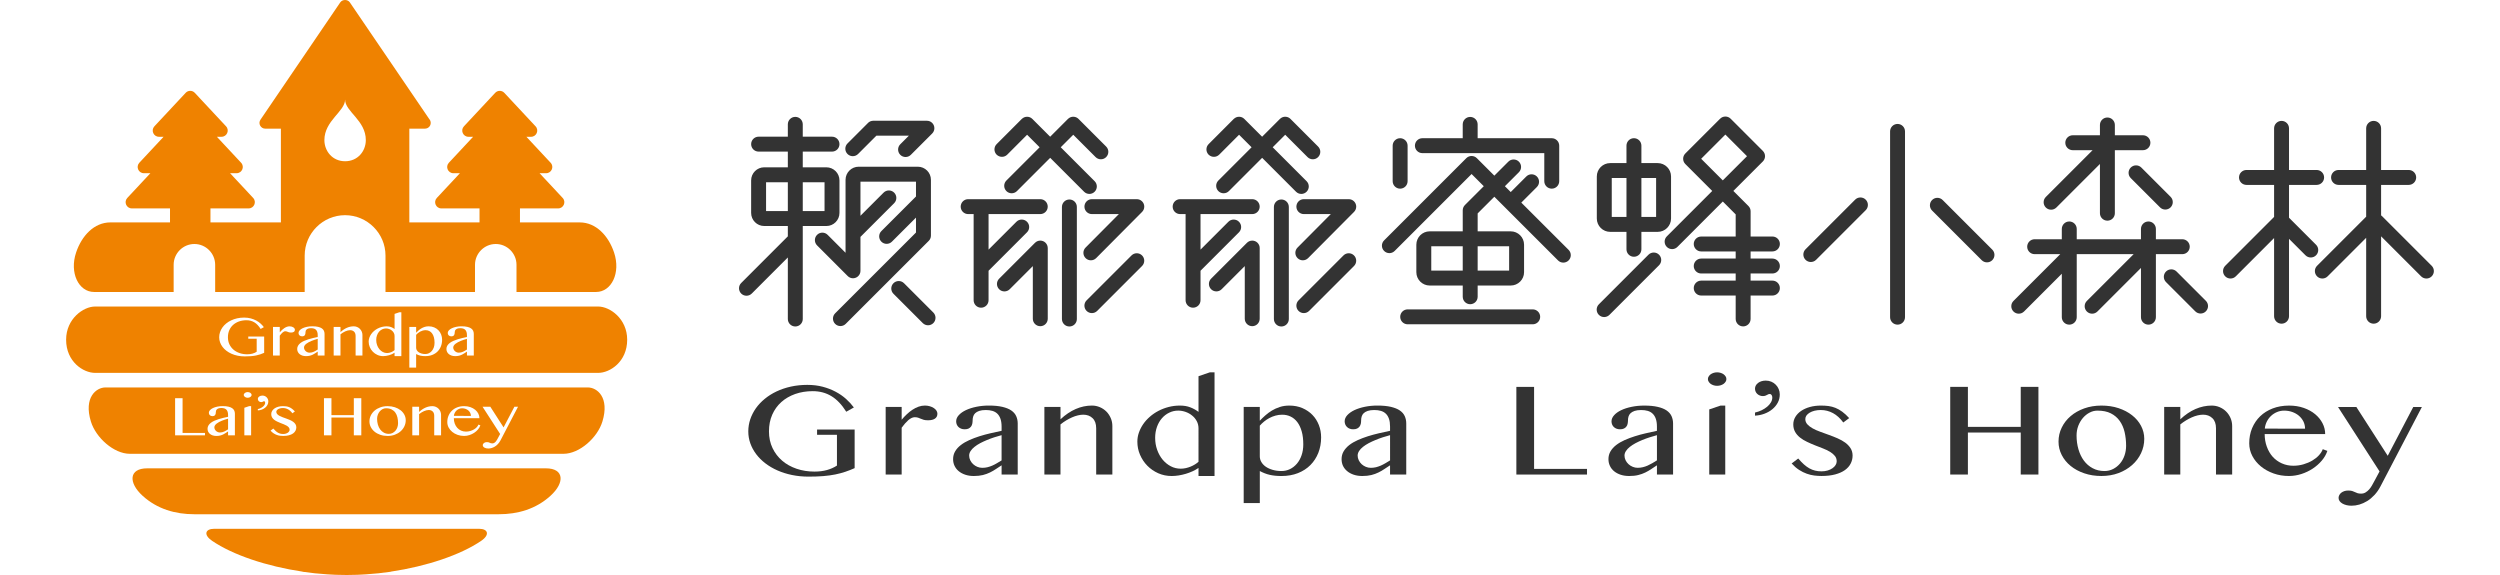
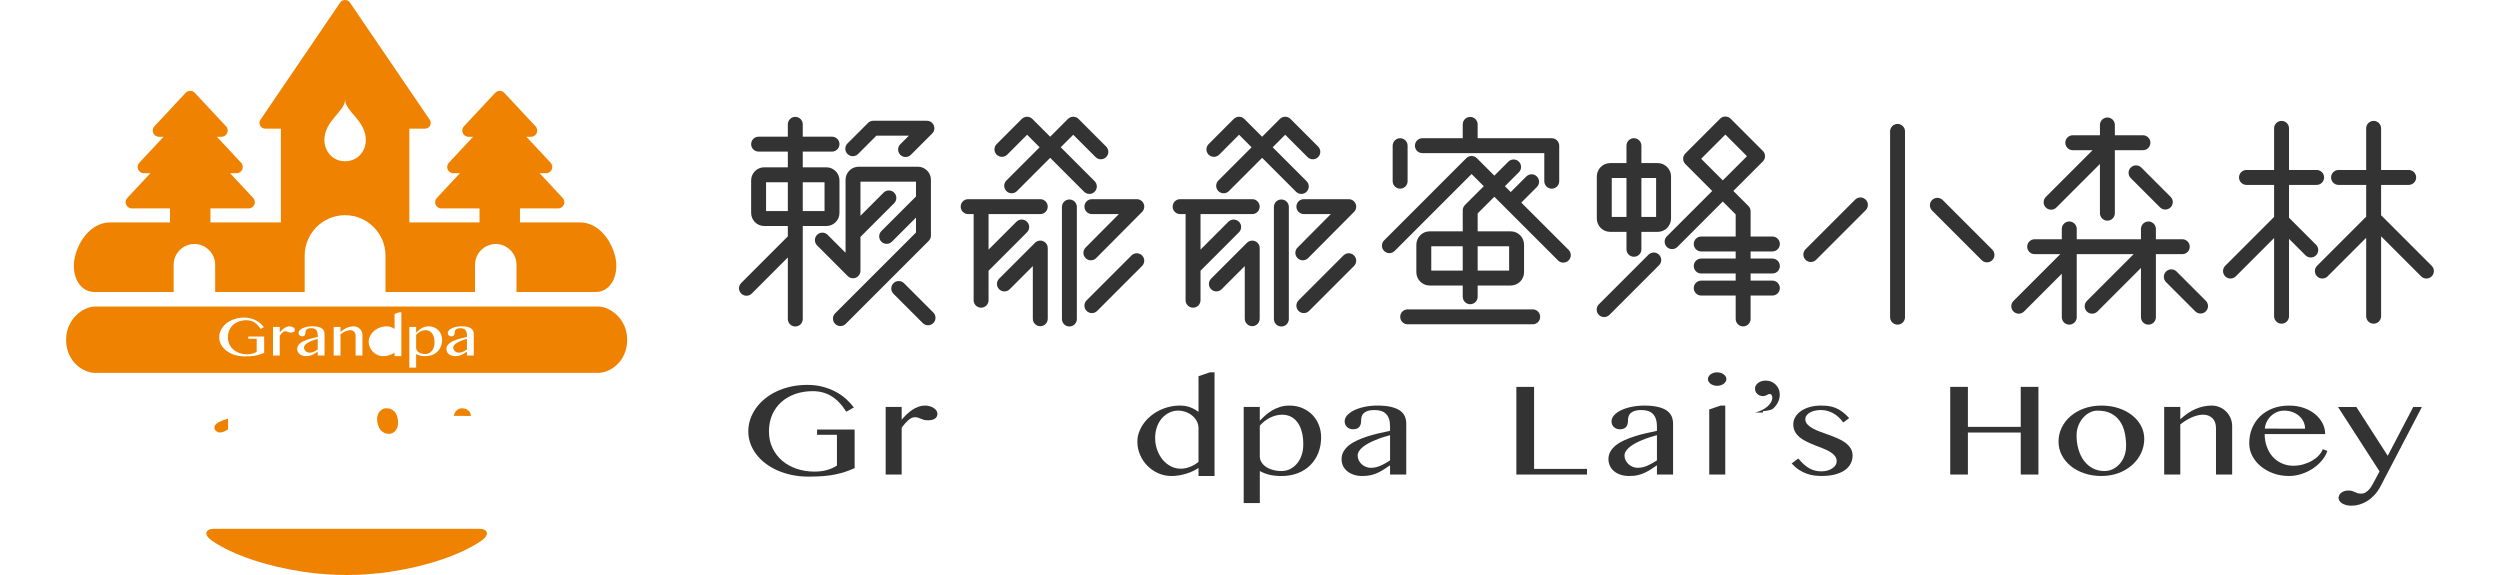
<svg xmlns="http://www.w3.org/2000/svg" version="1.1" id="圖層_1" x="0px" y="0px" viewBox="0 0 300 69" enable-background="new 0 0 300 69" xml:space="preserve">
  <g>
-     <path fill="#EF8200" d="M65.518,56.201c-0.383,0-47.481,0-47.865,0c-2.163,0-2.298,1.694-0.537,3.297   c1.752,1.59,3.922,2.21,6.192,2.21c0.783,0,35.774,0,36.553,0c2.276,0,4.445-0.62,6.194-2.21   C67.822,57.895,67.684,56.201,65.518,56.201z" />
    <path fill="#EF8200" d="M11.288,35.037c0.169,0,3.925,0,9.55,0v-3.266c0-1.369,1.121-2.492,2.491-2.492   c1.369,0,2.491,1.122,2.491,2.492v3.266h10.742v-4.368c0-2.669,2.182-4.848,4.846-4.848c2.666,0,4.852,2.179,4.852,4.848v4.368   h10.741v-3.266c0-1.369,1.123-2.492,2.492-2.492c1.366,0,2.487,1.122,2.487,2.492v3.266c5.624,0,9.382,0,9.551,0   c1.845,0,2.982-2.288,2.156-4.742c-0.676-2.01-2.165-3.606-4.117-3.606c-0.245,0-2.114,0-5.02,0h-2.153v-1.68h4.58   c0.652,0,0.99-0.778,0.545-1.255l-2.771-2.968h0.781c0.652,0,0.99-0.778,0.545-1.255l-2.91-3.117h0.557   c0.652,0,0.99-0.778,0.545-1.255l-3.754-4.021c-0.295-0.316-0.795-0.316-1.09,0l-3.754,4.021c-0.445,0.477-0.107,1.255,0.545,1.255   h0.557l-2.91,3.117c-0.445,0.477-0.107,1.255,0.545,1.255h0.781l-2.771,2.968c-0.445,0.477-0.107,1.255,0.545,1.255h4.58v1.68   h-3.116c-1.702,0-3.481,0-5.307,0c0,0,0,0-0.001,0l-0.007-0.002l0.008,0.002V15.438h1.865c0.005,0,0.005,0,0.005,0   c0.389,0,0.696-0.305,0.696-0.688c0-0.181-0.069-0.349-0.182-0.472L41.979,0.284c-0.26-0.378-0.887-0.378-1.145,0l-9.576,14.078   c-0.146,0.21-0.164,0.486-0.041,0.707c0.121,0.229,0.354,0.369,0.607,0.369h1.884v11.25c-1.69,0-3.806,0-5.315,0   c-1.144,0-2.188,0-3.138,0v-1.68h4.58c0.652,0,0.99-0.778,0.545-1.255l-2.771-2.968h0.78c0.652,0,0.99-0.778,0.545-1.255   l-2.91-3.117h0.557c0.652,0,0.99-0.778,0.545-1.255l-3.754-4.021c-0.295-0.316-0.795-0.316-1.09,0l-3.754,4.021   c-0.445,0.477-0.107,1.255,0.545,1.255h0.557l-2.91,3.117c-0.445,0.477-0.107,1.255,0.545,1.255h0.781l-2.771,2.968   c-0.445,0.477-0.107,1.255,0.545,1.255h4.58v1.68c-1.417,0-2.128,0-2.128,0c-2.907,0-4.777,0-5.024,0   c-1.949,0-3.439,1.597-4.114,3.606C8.307,32.749,9.447,35.037,11.288,35.037z M41.41,11.95c0,1.442,2.488,2.487,2.488,4.863   c0,1.315-0.955,2.537-2.488,2.537c-1.521,0-2.483-1.222-2.483-2.537C38.927,14.472,41.41,13.371,41.41,11.95z" />
    <path fill="#EF8200" d="M57.501,63.455c-0.314,0-31.491,0-31.803,0c-1.059,0-1.318,0.712-0.247,1.444   c2.484,1.692,6.539,3.056,10.867,3.7v0.013c0.977,0.144,1.967,0.245,2.969,0.309c0.258,0.017,0.515,0.031,0.772,0.042   c0.105,0.004,0.21,0.01,0.316,0.014C40.78,68.992,41.184,69,41.586,69c0.005,0,0.009-0.001,0.014-0.001   c0.005,0,0.009,0.001,0.014,0.001c0.403,0,0.806-0.008,1.211-0.023c0.107-0.004,0.213-0.01,0.319-0.014   c0.255-0.012,0.511-0.025,0.767-0.042c1.004-0.064,1.996-0.165,2.971-0.309v-0.013c4.327-0.643,8.38-2.007,10.864-3.7   C58.816,64.167,58.558,63.455,57.501,63.455z" />
    <g>
-       <path fill="#EF8200" d="M47.022,39.664c-0.097-0.079-0.207-0.141-0.33-0.184c-0.123-0.044-0.247-0.065-0.372-0.065    c-0.164,0-0.316,0.034-0.458,0.102c-0.142,0.068-0.266,0.163-0.372,0.284c-0.106,0.122-0.19,0.267-0.251,0.436    c-0.062,0.169-0.093,0.355-0.093,0.558c0,0.217,0.034,0.421,0.102,0.612c0.068,0.191,0.161,0.357,0.278,0.499    c0.118,0.142,0.256,0.254,0.413,0.336c0.158,0.082,0.325,0.123,0.505,0.123c0.086,0,0.173-0.01,0.259-0.029    c0.085-0.019,0.167-0.045,0.245-0.077c0.078-0.032,0.152-0.069,0.22-0.112c0.069-0.043,0.129-0.087,0.18-0.134v-1.694    c0-0.135-0.03-0.258-0.09-0.369C47.198,39.838,47.119,39.743,47.022,39.664z" />
      <path fill="#EF8200" d="M37.388,40.906c-0.121,0.05-0.237,0.105-0.347,0.163c-0.11,0.059-0.207,0.121-0.29,0.187    c-0.083,0.066-0.149,0.136-0.198,0.211c-0.048,0.075-0.072,0.153-0.072,0.234c0,0.083,0.018,0.162,0.055,0.238    c0.036,0.076,0.086,0.142,0.147,0.198c0.062,0.057,0.133,0.102,0.213,0.135c0.081,0.033,0.164,0.049,0.252,0.049    c0.092,0,0.179-0.01,0.262-0.03c0.084-0.02,0.164-0.047,0.242-0.082c0.078-0.034,0.156-0.074,0.234-0.12    c0.078-0.046,0.158-0.094,0.24-0.145v-1.282c-0.118,0.032-0.24,0.068-0.366,0.109C37.633,40.81,37.509,40.855,37.388,40.906z" />
      <path fill="#EF8200" d="M51.842,39.996c-0.096-0.126-0.209-0.22-0.34-0.281c-0.13-0.062-0.274-0.093-0.43-0.093    c-0.12,0-0.235,0.016-0.343,0.046c-0.109,0.031-0.211,0.072-0.307,0.123c-0.096,0.051-0.185,0.11-0.267,0.177    c-0.082,0.067-0.155,0.137-0.219,0.21v1.557c0,0.102,0.027,0.199,0.081,0.291c0.054,0.092,0.129,0.171,0.226,0.238    c0.097,0.067,0.213,0.12,0.349,0.16c0.135,0.04,0.284,0.059,0.446,0.059c0.153,0,0.297-0.032,0.431-0.097    c0.134-0.065,0.252-0.157,0.353-0.276c0.101-0.119,0.18-0.262,0.238-0.427c0.058-0.165,0.086-0.349,0.086-0.552    c0-0.253-0.027-0.475-0.08-0.663C52.012,40.279,51.938,40.122,51.842,39.996z" />
      <path fill="#EF8200" d="M71.78,36.783c-0.57,0-59.792,0-60.369,0c-1.403,0-3.477,1.468-3.477,3.983c0,2.646,2.066,3.98,3.477,3.98    c0.451,0,59.925,0,60.369,0c1.415,0,3.482-1.334,3.482-3.98C75.263,38.251,73.192,36.783,71.78,36.783z M31.705,42.336    c-0.156,0.07-0.313,0.132-0.472,0.186c-0.158,0.053-0.329,0.099-0.512,0.136c-0.183,0.037-0.385,0.065-0.606,0.083    c-0.222,0.018-0.472,0.027-0.75,0.027c-0.295,0-0.575-0.028-0.843-0.083c-0.267-0.055-0.514-0.133-0.74-0.233    c-0.226-0.1-0.431-0.221-0.614-0.361c-0.183-0.141-0.339-0.296-0.466-0.466c-0.128-0.171-0.227-0.353-0.296-0.548    c-0.069-0.195-0.103-0.397-0.103-0.606c0-0.209,0.032-0.412,0.099-0.61c0.066-0.198,0.161-0.385,0.284-0.559    c0.123-0.175,0.273-0.335,0.451-0.481c0.178-0.146,0.378-0.272,0.601-0.377c0.222-0.105,0.464-0.188,0.726-0.246    c0.262-0.059,0.541-0.088,0.838-0.088c0.284,0,0.546,0.032,0.784,0.096c0.239,0.064,0.457,0.149,0.656,0.254    c0.198,0.105,0.373,0.227,0.527,0.366c0.153,0.138,0.285,0.282,0.395,0.431l-0.387,0.217c-0.226-0.36-0.476-0.624-0.752-0.793    c-0.277-0.168-0.594-0.252-0.952-0.252c-0.322,0-0.619,0.048-0.89,0.144c-0.271,0.096-0.505,0.232-0.704,0.409    c-0.199,0.177-0.353,0.391-0.463,0.643c-0.11,0.251-0.165,0.534-0.165,0.847c0,0.313,0.06,0.596,0.18,0.847    c0.12,0.251,0.284,0.466,0.491,0.642c0.207,0.177,0.451,0.313,0.733,0.409c0.281,0.096,0.583,0.144,0.905,0.144    c0.235,0,0.447-0.026,0.637-0.08c0.189-0.053,0.358-0.129,0.506-0.227v-1.563h-1.01v-0.265h1.907V42.336z M35.262,39.822    c-0.083,0.057-0.199,0.085-0.347,0.085c-0.092,0-0.167-0.008-0.221-0.024c-0.055-0.016-0.105-0.034-0.15-0.054    c-0.045-0.02-0.09-0.038-0.137-0.054c-0.045-0.016-0.103-0.024-0.173-0.024c-0.054,0-0.108,0.013-0.163,0.04    c-0.055,0.027-0.11,0.064-0.165,0.112c-0.055,0.048-0.111,0.104-0.167,0.169c-0.056,0.065-0.113,0.136-0.169,0.213v2.378H32.76    v-3.433h0.813v0.649c0.079-0.096,0.165-0.188,0.257-0.275c0.092-0.087,0.188-0.164,0.288-0.23c0.1-0.066,0.203-0.118,0.309-0.157    c0.106-0.038,0.214-0.057,0.324-0.057c0.09,0,0.173,0.011,0.25,0.033c0.077,0.023,0.144,0.052,0.201,0.09    c0.058,0.037,0.103,0.081,0.136,0.131c0.033,0.05,0.05,0.103,0.05,0.158C35.388,39.682,35.346,39.766,35.262,39.822z     M38.947,42.662h-0.821v-0.47c-0.097,0.062-0.192,0.125-0.286,0.189c-0.093,0.064-0.194,0.122-0.303,0.176    c-0.109,0.053-0.229,0.096-0.36,0.129c-0.132,0.033-0.285,0.05-0.459,0.05c-0.161,0-0.306-0.022-0.437-0.066    c-0.131-0.044-0.242-0.104-0.334-0.181c-0.092-0.077-0.162-0.167-0.211-0.272c-0.049-0.104-0.073-0.217-0.073-0.339    c0-0.147,0.035-0.28,0.106-0.398c0.07-0.118,0.166-0.224,0.287-0.318c0.121-0.094,0.263-0.177,0.426-0.249    c0.163-0.072,0.334-0.138,0.516-0.195c0.182-0.057,0.369-0.109,0.562-0.154c0.193-0.045,0.381-0.086,0.565-0.125v-0.214    c0-0.156-0.018-0.287-0.056-0.395c-0.037-0.108-0.09-0.194-0.159-0.261c-0.069-0.066-0.153-0.113-0.251-0.142    c-0.099-0.029-0.209-0.043-0.332-0.043c-0.138,0-0.251,0.015-0.338,0.045c-0.087,0.03-0.156,0.069-0.205,0.118    c-0.05,0.049-0.084,0.105-0.102,0.168c-0.018,0.063-0.026,0.126-0.026,0.19c0,0.06-0.006,0.117-0.017,0.173    c-0.012,0.056-0.033,0.104-0.063,0.146c-0.031,0.042-0.072,0.075-0.125,0.1c-0.053,0.026-0.12,0.038-0.201,0.038    c-0.064,0-0.122-0.01-0.175-0.03c-0.052-0.02-0.098-0.048-0.136-0.085c-0.038-0.036-0.068-0.078-0.088-0.128    c-0.021-0.049-0.031-0.102-0.031-0.16c0-0.113,0.045-0.218,0.134-0.317c0.089-0.098,0.21-0.183,0.36-0.254    c0.151-0.072,0.328-0.128,0.529-0.17c0.202-0.042,0.414-0.062,0.637-0.062c0.271,0,0.5,0.022,0.686,0.066    c0.187,0.044,0.337,0.105,0.453,0.184c0.115,0.079,0.198,0.175,0.249,0.288c0.051,0.113,0.077,0.237,0.077,0.374V42.662z     M43.493,42.662h-0.821v-2.349c0-0.226-0.061-0.397-0.184-0.515c-0.123-0.117-0.28-0.176-0.472-0.176    c-0.087,0-0.179,0.012-0.276,0.035c-0.097,0.024-0.196,0.057-0.295,0.101c-0.1,0.044-0.2,0.096-0.3,0.157    c-0.1,0.061-0.195,0.128-0.288,0.203v2.545h-0.817v-3.433h0.817v0.626c0.248-0.232,0.506-0.406,0.775-0.523    c0.268-0.116,0.542-0.174,0.821-0.174c0.143,0,0.278,0.027,0.404,0.081c0.127,0.054,0.237,0.128,0.33,0.222    c0.094,0.094,0.168,0.204,0.223,0.331c0.055,0.127,0.082,0.262,0.082,0.404V42.662z M48.161,42.736h-0.814v-0.409    c-0.095,0.064-0.197,0.121-0.307,0.171c-0.111,0.05-0.225,0.093-0.343,0.128c-0.119,0.035-0.239,0.062-0.361,0.081    c-0.121,0.019-0.24,0.029-0.355,0.029c-0.243,0-0.47-0.047-0.681-0.141c-0.211-0.094-0.395-0.221-0.552-0.38    c-0.157-0.16-0.282-0.345-0.372-0.556c-0.091-0.211-0.136-0.434-0.136-0.668c0-0.155,0.027-0.309,0.079-0.46    c0.053-0.151,0.125-0.295,0.219-0.43c0.093-0.135,0.205-0.261,0.337-0.376c0.132-0.115,0.279-0.215,0.44-0.299    c0.161-0.084,0.333-0.15,0.516-0.196c0.184-0.047,0.374-0.07,0.574-0.07c0.2,0,0.375,0.029,0.525,0.088    c0.151,0.059,0.29,0.136,0.418,0.232v-1.813l0.572-0.195h0.242V42.736z M52.91,41.558c-0.095,0.24-0.229,0.447-0.403,0.622    c-0.174,0.175-0.385,0.311-0.633,0.409c-0.248,0.098-0.527,0.147-0.836,0.147c-0.115,0-0.222-0.005-0.319-0.014    c-0.097-0.01-0.19-0.025-0.278-0.045c-0.088-0.02-0.173-0.046-0.255-0.078c-0.082-0.032-0.165-0.07-0.25-0.115v1.627H49.12v-4.881    h0.817v0.7c0.082-0.087,0.174-0.176,0.275-0.267c0.101-0.091,0.213-0.173,0.336-0.248c0.123-0.075,0.257-0.136,0.405-0.184    c0.147-0.048,0.308-0.072,0.485-0.072c0.243,0,0.465,0.043,0.664,0.128c0.2,0.085,0.37,0.201,0.51,0.347    c0.14,0.146,0.249,0.317,0.326,0.513c0.076,0.196,0.115,0.405,0.115,0.627C53.052,41.056,53.005,41.318,52.91,41.558z     M56.854,42.662h-0.821v-0.47c-0.097,0.062-0.192,0.125-0.286,0.189c-0.093,0.064-0.194,0.122-0.303,0.176    c-0.109,0.053-0.229,0.096-0.36,0.129c-0.132,0.033-0.285,0.05-0.458,0.05c-0.161,0-0.307-0.022-0.438-0.066    c-0.13-0.044-0.242-0.104-0.334-0.181c-0.092-0.077-0.163-0.167-0.211-0.272C53.594,42.114,53.57,42,53.57,41.879    c0-0.147,0.035-0.28,0.105-0.398c0.071-0.118,0.167-0.224,0.288-0.318c0.121-0.094,0.264-0.177,0.426-0.249    c0.163-0.072,0.334-0.138,0.516-0.195c0.182-0.057,0.369-0.109,0.562-0.154c0.193-0.045,0.382-0.086,0.566-0.125v-0.214    c0-0.156-0.018-0.287-0.055-0.395c-0.037-0.108-0.09-0.194-0.159-0.261c-0.069-0.066-0.153-0.113-0.251-0.142    c-0.099-0.029-0.209-0.043-0.332-0.043c-0.138,0-0.251,0.015-0.338,0.045c-0.087,0.03-0.155,0.069-0.205,0.118    c-0.05,0.049-0.084,0.105-0.102,0.168c-0.018,0.063-0.027,0.126-0.027,0.19c0,0.06-0.006,0.117-0.017,0.173    c-0.012,0.056-0.033,0.104-0.064,0.146c-0.03,0.042-0.072,0.075-0.124,0.1c-0.053,0.026-0.12,0.038-0.202,0.038    c-0.064,0-0.121-0.01-0.174-0.03c-0.052-0.02-0.098-0.048-0.136-0.085c-0.039-0.036-0.068-0.078-0.088-0.128    c-0.021-0.049-0.03-0.102-0.03-0.16c0-0.113,0.044-0.218,0.134-0.317c0.089-0.098,0.209-0.183,0.36-0.254    c0.151-0.072,0.327-0.128,0.529-0.17c0.202-0.042,0.414-0.062,0.637-0.062c0.271,0,0.5,0.022,0.687,0.066    c0.186,0.044,0.337,0.105,0.452,0.184c0.116,0.079,0.199,0.175,0.25,0.288c0.051,0.113,0.077,0.237,0.077,0.374V42.662z" />
      <path fill="#EF8200" d="M55.294,40.906c-0.122,0.05-0.237,0.105-0.347,0.163c-0.11,0.059-0.206,0.121-0.29,0.187    c-0.083,0.066-0.149,0.136-0.197,0.211c-0.048,0.075-0.073,0.153-0.073,0.234c0,0.083,0.019,0.162,0.055,0.238    c0.038,0.076,0.086,0.142,0.148,0.198c0.061,0.057,0.132,0.102,0.213,0.135c0.081,0.033,0.163,0.049,0.251,0.049    c0.092,0,0.18-0.01,0.263-0.03c0.083-0.02,0.163-0.047,0.241-0.082c0.078-0.034,0.156-0.074,0.235-0.12    c0.078-0.046,0.157-0.094,0.239-0.145v-1.282c-0.117,0.032-0.239,0.068-0.366,0.109C55.539,40.81,55.416,40.855,55.294,40.906z" />
    </g>
    <g>
      <path fill="#EF8200" d="M26.63,50.484c-0.121,0.05-0.237,0.105-0.348,0.163c-0.11,0.059-0.206,0.121-0.289,0.187    c-0.083,0.066-0.148,0.136-0.197,0.211c-0.048,0.075-0.073,0.153-0.073,0.234c0,0.083,0.019,0.162,0.055,0.238    c0.038,0.076,0.087,0.142,0.148,0.198c0.061,0.057,0.132,0.101,0.213,0.135c0.08,0.033,0.164,0.049,0.251,0.049    c0.092,0,0.18-0.01,0.263-0.03c0.083-0.02,0.163-0.047,0.242-0.082c0.078-0.034,0.156-0.074,0.234-0.12    c0.078-0.046,0.158-0.094,0.24-0.145V50.24c-0.118,0.032-0.24,0.068-0.366,0.108C26.875,50.389,26.751,50.434,26.63,50.484z" />
      <path fill="#EF8200" d="M47.441,49.514c-0.115-0.162-0.265-0.289-0.449-0.382c-0.184-0.093-0.411-0.139-0.679-0.139    c-0.139,0-0.271,0.033-0.399,0.099c-0.128,0.066-0.241,0.157-0.339,0.272c-0.099,0.115-0.177,0.249-0.236,0.403    c-0.059,0.154-0.088,0.317-0.088,0.489c0,0.249,0.031,0.484,0.096,0.703c0.064,0.219,0.156,0.411,0.276,0.574    c0.12,0.163,0.269,0.292,0.445,0.387c0.177,0.095,0.376,0.142,0.599,0.142c0.161,0,0.308-0.035,0.442-0.104    c0.135-0.069,0.251-0.162,0.35-0.278c0.098-0.116,0.174-0.252,0.228-0.408c0.053-0.156,0.08-0.32,0.08-0.492    c0-0.249-0.026-0.482-0.077-0.698C47.639,49.865,47.557,49.676,47.441,49.514z" />
      <path fill="#EF8200" d="M56.427,49.548c-0.055-0.112-0.131-0.209-0.226-0.291c-0.096-0.082-0.208-0.146-0.338-0.193    c-0.129-0.047-0.268-0.07-0.416-0.07c-0.122,0-0.241,0.024-0.355,0.07c-0.114,0.047-0.214,0.111-0.303,0.191    c-0.088,0.081-0.161,0.177-0.218,0.289c-0.058,0.112-0.094,0.233-0.106,0.363l2.044,0.003    C56.509,49.78,56.482,49.659,56.427,49.548z" />
-       <path fill="#EF8200" d="M70.54,46.493c-0.284,0-57.596,0-57.881,0c-1.113,0-2.635,1.197-1.752,4.088    c0.595,1.947,2.762,3.875,4.67,3.875c0.577,0,51.467,0,52.046,0c1.909,0,4.076-1.927,4.667-3.875    C73.169,47.69,71.652,46.493,70.54,46.493z M24.598,52.241h-3.586v-4.453h0.897v4.165h2.689V52.241z M28.189,52.241h-0.821v-0.47    c-0.097,0.062-0.192,0.125-0.286,0.189c-0.093,0.064-0.195,0.122-0.303,0.176c-0.109,0.053-0.229,0.096-0.361,0.129    c-0.132,0.033-0.284,0.05-0.458,0.05c-0.161,0-0.307-0.022-0.437-0.066c-0.13-0.044-0.242-0.104-0.334-0.181    c-0.092-0.077-0.163-0.167-0.212-0.272c-0.049-0.104-0.073-0.217-0.073-0.339c0-0.147,0.036-0.28,0.106-0.398    c0.071-0.118,0.166-0.224,0.288-0.318c0.122-0.094,0.264-0.177,0.426-0.25c0.163-0.072,0.335-0.137,0.516-0.195    c0.182-0.057,0.369-0.109,0.562-0.154c0.193-0.045,0.382-0.086,0.566-0.125v-0.214c0-0.156-0.019-0.287-0.056-0.395    c-0.037-0.108-0.09-0.194-0.159-0.261c-0.069-0.066-0.153-0.113-0.252-0.142c-0.099-0.029-0.209-0.043-0.332-0.043    c-0.138,0-0.251,0.015-0.338,0.044c-0.087,0.03-0.155,0.069-0.205,0.118c-0.05,0.049-0.084,0.105-0.102,0.168    c-0.018,0.063-0.027,0.126-0.027,0.19c0,0.06-0.006,0.117-0.017,0.173c-0.012,0.055-0.033,0.104-0.064,0.146    c-0.03,0.041-0.072,0.075-0.125,0.101c-0.052,0.025-0.119,0.038-0.201,0.038c-0.064,0-0.122-0.01-0.174-0.03    c-0.053-0.02-0.098-0.048-0.136-0.085c-0.039-0.036-0.068-0.079-0.089-0.128c-0.021-0.049-0.03-0.102-0.03-0.16    c0-0.113,0.045-0.219,0.134-0.317c0.09-0.098,0.21-0.183,0.36-0.254c0.151-0.072,0.327-0.128,0.529-0.17    c0.202-0.041,0.414-0.062,0.637-0.062c0.271,0,0.5,0.022,0.687,0.066c0.186,0.043,0.338,0.105,0.453,0.184    c0.115,0.079,0.198,0.175,0.249,0.287c0.051,0.113,0.077,0.238,0.077,0.374V52.241z M30.134,52.241h-0.813v-3.309l0.575-0.195    h0.238V52.241z M30.153,47.524c-0.026,0.041-0.059,0.078-0.102,0.108c-0.042,0.031-0.092,0.055-0.149,0.074    c-0.058,0.018-0.119,0.027-0.182,0.027c-0.064,0-0.124-0.009-0.18-0.027c-0.057-0.018-0.105-0.043-0.148-0.074    c-0.042-0.031-0.076-0.067-0.102-0.108c-0.026-0.042-0.038-0.086-0.038-0.133c0-0.047,0.012-0.091,0.038-0.133    c0.026-0.042,0.06-0.078,0.102-0.109c0.043-0.031,0.091-0.055,0.148-0.073c0.056-0.018,0.116-0.027,0.18-0.027    c0.064,0,0.125,0.009,0.182,0.027c0.057,0.018,0.107,0.043,0.149,0.073c0.042,0.031,0.076,0.067,0.102,0.109    c0.026,0.041,0.038,0.086,0.038,0.133C30.191,47.438,30.178,47.482,30.153,47.524z M32.096,48.587    c-0.068,0.128-0.16,0.239-0.275,0.334c-0.115,0.095-0.249,0.171-0.4,0.228c-0.152,0.058-0.313,0.091-0.481,0.099v-0.157    c0.122-0.028,0.237-0.068,0.343-0.12c0.106-0.052,0.199-0.112,0.279-0.179c0.079-0.067,0.142-0.14,0.188-0.219    c0.046-0.079,0.069-0.16,0.069-0.243c0-0.049-0.012-0.092-0.034-0.128c-0.023-0.036-0.053-0.054-0.089-0.054    c-0.032,0-0.061,0.005-0.084,0.016c-0.023,0.011-0.047,0.023-0.071,0.037c-0.024,0.014-0.051,0.026-0.082,0.037    c-0.031,0.011-0.071,0.016-0.123,0.016c-0.053,0-0.104-0.01-0.151-0.029c-0.048-0.019-0.09-0.046-0.127-0.08    c-0.037-0.034-0.066-0.074-0.086-0.12c-0.021-0.046-0.03-0.096-0.03-0.152c0-0.057,0.013-0.111,0.042-0.16    c0.028-0.049,0.068-0.092,0.117-0.129c0.05-0.037,0.108-0.066,0.174-0.086c0.067-0.02,0.138-0.03,0.215-0.03    c0.1,0,0.192,0.018,0.278,0.054c0.085,0.036,0.16,0.086,0.224,0.15c0.063,0.064,0.114,0.138,0.152,0.224    c0.037,0.085,0.055,0.176,0.055,0.272C32.197,48.32,32.164,48.459,32.096,48.587z M35.46,51.686    c-0.065,0.127-0.163,0.237-0.293,0.329c-0.131,0.093-0.295,0.166-0.493,0.219c-0.199,0.053-0.429,0.08-0.692,0.08    c-0.121,0-0.244-0.008-0.37-0.024c-0.127-0.016-0.254-0.047-0.384-0.093c-0.129-0.046-0.258-0.11-0.387-0.193    c-0.129-0.083-0.255-0.192-0.377-0.326l0.334-0.253c0.1,0.117,0.195,0.217,0.288,0.299c0.092,0.082,0.185,0.149,0.278,0.202    c0.093,0.052,0.19,0.091,0.291,0.115c0.101,0.025,0.211,0.037,0.329,0.037c0.112,0,0.216-0.014,0.311-0.043    c0.095-0.029,0.176-0.066,0.243-0.113c0.068-0.047,0.121-0.101,0.159-0.163c0.038-0.062,0.058-0.125,0.058-0.189    c0-0.104-0.032-0.196-0.094-0.273c-0.063-0.078-0.146-0.148-0.25-0.211c-0.103-0.063-0.222-0.12-0.355-0.171    c-0.134-0.051-0.268-0.104-0.406-0.158c-0.136-0.054-0.271-0.113-0.404-0.176c-0.133-0.063-0.251-0.135-0.355-0.217    c-0.103-0.082-0.186-0.177-0.249-0.285c-0.063-0.107-0.094-0.235-0.094-0.382c0-0.138,0.035-0.266,0.105-0.384    c0.07-0.117,0.168-0.218,0.292-0.304c0.124-0.085,0.272-0.152,0.445-0.2c0.173-0.048,0.361-0.072,0.566-0.072    c0.135,0,0.263,0.008,0.383,0.024c0.121,0.016,0.237,0.047,0.351,0.093c0.114,0.046,0.228,0.11,0.341,0.193    c0.114,0.083,0.232,0.192,0.355,0.326l-0.299,0.224c-0.156-0.213-0.33-0.372-0.524-0.476c-0.193-0.104-0.4-0.156-0.619-0.156    c-0.115,0-0.222,0.012-0.319,0.037c-0.097,0.024-0.18,0.058-0.249,0.099c-0.069,0.042-0.123,0.09-0.161,0.145    c-0.038,0.055-0.057,0.114-0.057,0.176c0,0.102,0.034,0.191,0.103,0.268c0.069,0.077,0.16,0.146,0.272,0.208    c0.112,0.062,0.241,0.119,0.384,0.171c0.143,0.052,0.29,0.105,0.441,0.16c0.151,0.054,0.298,0.113,0.442,0.174    c0.143,0.062,0.271,0.134,0.383,0.216c0.113,0.082,0.203,0.177,0.273,0.285c0.069,0.108,0.104,0.233,0.104,0.376    C35.558,51.423,35.524,51.559,35.46,51.686z M43.356,52.241h-0.897v-2.135h-2.685v2.135h-0.898v-4.453h0.898v2.03h2.685v-2.03    h0.897V52.241z M48.525,51.159c-0.109,0.229-0.261,0.429-0.455,0.601c-0.194,0.172-0.424,0.307-0.688,0.406    c-0.265,0.099-0.554,0.149-0.869,0.149c-0.315,0-0.606-0.046-0.873-0.137c-0.267-0.092-0.498-0.216-0.69-0.374    c-0.193-0.158-0.344-0.343-0.453-0.555c-0.108-0.212-0.163-0.438-0.163-0.679c0-0.253,0.054-0.492,0.163-0.714    c0.109-0.223,0.26-0.416,0.453-0.582c0.193-0.165,0.423-0.296,0.69-0.392c0.267-0.096,0.558-0.144,0.873-0.144    c0.315,0,0.604,0.044,0.869,0.131c0.264,0.087,0.494,0.208,0.688,0.36c0.194,0.152,0.346,0.331,0.455,0.537    c0.108,0.206,0.163,0.426,0.163,0.66C48.689,50.685,48.633,50.93,48.525,51.159z M52.927,52.241h-0.821v-2.349    c0-0.226-0.061-0.397-0.184-0.515c-0.122-0.117-0.28-0.176-0.472-0.176c-0.087,0-0.179,0.012-0.275,0.035    c-0.098,0.024-0.196,0.057-0.296,0.101c-0.1,0.044-0.199,0.096-0.299,0.157c-0.1,0.061-0.197,0.128-0.288,0.203v2.545h-0.817    v-3.433h0.817v0.626c0.248-0.232,0.506-0.406,0.775-0.523c0.268-0.116,0.542-0.174,0.821-0.174c0.144,0,0.279,0.027,0.405,0.082    c0.127,0.054,0.237,0.128,0.33,0.222c0.093,0.094,0.167,0.204,0.222,0.331c0.055,0.127,0.083,0.262,0.083,0.404V52.241z     M57.359,51.536c-0.132,0.155-0.284,0.289-0.46,0.404c-0.175,0.115-0.367,0.206-0.575,0.273c-0.209,0.067-0.419,0.101-0.631,0.101    c-0.28,0-0.541-0.044-0.785-0.131c-0.244-0.088-0.457-0.206-0.641-0.357c-0.183-0.15-0.327-0.326-0.433-0.527    c-0.106-0.202-0.159-0.417-0.159-0.647c0-0.275,0.048-0.53,0.146-0.764c0.097-0.234,0.233-0.437,0.41-0.608    c0.176-0.17,0.389-0.303,0.639-0.399c0.249-0.096,0.526-0.144,0.831-0.144c0.271,0,0.518,0.04,0.744,0.118    c0.224,0.079,0.417,0.185,0.578,0.318c0.161,0.133,0.287,0.287,0.376,0.462c0.089,0.175,0.134,0.358,0.134,0.55h-3.073    c0,0.23,0.035,0.444,0.108,0.641c0.072,0.197,0.171,0.367,0.299,0.51c0.127,0.143,0.281,0.255,0.46,0.336    c0.179,0.081,0.374,0.121,0.587,0.121c0.179,0,0.35-0.024,0.514-0.072c0.163-0.048,0.311-0.111,0.445-0.189    c0.133-0.078,0.246-0.167,0.339-0.268c0.093-0.101,0.159-0.205,0.198-0.312l0.234,0.086    C57.586,51.216,57.491,51.381,57.359,51.536z M60.062,52.842c-0.09,0.168-0.192,0.314-0.307,0.438    c-0.115,0.124-0.237,0.225-0.367,0.305c-0.129,0.08-0.261,0.139-0.397,0.179c-0.135,0.039-0.268,0.059-0.398,0.059    c-0.09,0-0.174-0.009-0.256-0.029c-0.08-0.019-0.15-0.046-0.21-0.082c-0.061-0.035-0.107-0.077-0.142-0.126    c-0.034-0.049-0.052-0.102-0.052-0.16c0-0.047,0.011-0.093,0.035-0.139c0.023-0.046,0.055-0.086,0.098-0.12    c0.042-0.034,0.093-0.062,0.154-0.083c0.059-0.021,0.127-0.032,0.201-0.032c0.087,0,0.155,0.008,0.205,0.024    c0.05,0.016,0.095,0.034,0.136,0.054c0.04,0.02,0.084,0.038,0.131,0.054c0.046,0.016,0.108,0.024,0.188,0.024    c0.085,0,0.16-0.02,0.226-0.061c0.067-0.041,0.127-0.091,0.181-0.152c0.053-0.061,0.101-0.128,0.142-0.2    c0.04-0.073,0.078-0.14,0.111-0.201l0.276-0.515l-2.111-3.27h0.933l1.592,2.478l1.297-2.478h0.437L60.062,52.842z" />
    </g>
  </g>
  <g>
    <g>
      <g>
        <g>
          <path fill="#333333" d="M97.525,46.939c-0.762,0-1.464,0.116-2.105,0.341c-0.637,0.229-1.194,0.548-1.66,0.967      c-0.469,0.419-0.832,0.924-1.093,1.518c-0.261,0.595-0.39,1.261-0.39,2.002c0,0.738,0.142,1.406,0.426,2.001      c0.282,0.593,0.672,1.099,1.16,1.518c0.487,0.418,1.068,0.74,1.732,0.966c0.663,0.225,1.375,0.339,2.138,0.339      c0.555,0,1.057-0.063,1.503-0.188c0.448-0.125,0.845-0.303,1.198-0.535v-3.694h-2.385v-0.629h4.508v4.631      c-0.371,0.165-0.744,0.314-1.118,0.438c-0.374,0.128-0.777,0.232-1.208,0.322c-0.435,0.088-0.911,0.152-1.431,0.196      c-0.526,0.042-1.118,0.064-1.77,0.064c-0.7,0-1.361-0.066-1.992-0.196c-0.632-0.129-1.215-0.315-1.749-0.552      c-0.534-0.235-1.017-0.521-1.451-0.853c-0.431-0.332-0.798-0.7-1.101-1.102c-0.302-0.402-0.534-0.833-0.699-1.295      c-0.163-0.461-0.243-0.936-0.243-1.43c0-0.494,0.079-0.976,0.233-1.444c0.158-0.467,0.384-0.909,0.67-1.32      c0.295-0.413,0.646-0.793,1.069-1.137c0.418-0.347,0.891-0.643,1.415-0.892c0.527-0.248,1.096-0.442,1.717-0.581      c0.62-0.137,1.281-0.207,1.98-0.207c0.67,0,1.288,0.076,1.854,0.226c0.566,0.151,1.082,0.351,1.55,0.602      c0.468,0.249,0.885,0.536,1.248,0.864c0.36,0.326,0.673,0.668,0.932,1.019l-0.912,0.512c-0.534-0.849-1.124-1.475-1.78-1.869      C99.119,47.139,98.368,46.939,97.525,46.939z" />
          <path fill="#333333" d="M106.281,48.836h1.919v1.533c0.185-0.227,0.39-0.443,0.608-0.649c0.215-0.207,0.444-0.388,0.679-0.545      c0.237-0.156,0.478-0.279,0.729-0.37c0.252-0.091,0.508-0.137,0.765-0.137c0.214,0,0.41,0.026,0.59,0.081      c0.182,0.052,0.339,0.123,0.475,0.211c0.138,0.088,0.244,0.191,0.324,0.309c0.077,0.119,0.118,0.243,0.118,0.375      c0,0.261-0.099,0.459-0.295,0.592c-0.196,0.133-0.472,0.198-0.823,0.198c-0.215,0-0.389-0.017-0.52-0.055      c-0.128-0.039-0.248-0.079-0.353-0.129c-0.106-0.048-0.213-0.09-0.32-0.126c-0.109-0.039-0.247-0.058-0.408-0.058      c-0.129,0-0.255,0.033-0.385,0.094c-0.131,0.064-0.261,0.151-0.393,0.264c-0.128,0.113-0.259,0.247-0.394,0.4      c-0.134,0.153-0.266,0.322-0.398,0.502v5.62h-1.919V48.836z" />
-           <path fill="#333333" d="M122.129,56.948h-1.938v-1.111c-0.232,0.146-0.457,0.294-0.676,0.445      c-0.222,0.15-0.461,0.29-0.716,0.414c-0.259,0.127-0.542,0.23-0.855,0.309c-0.309,0.076-0.67,0.116-1.083,0.116      c-0.379,0-0.723-0.051-1.029-0.155c-0.311-0.104-0.572-0.246-0.79-0.428c-0.22-0.18-0.383-0.396-0.499-0.64      c-0.117-0.247-0.172-0.511-0.172-0.801c0-0.349,0.083-0.661,0.25-0.941c0.162-0.279,0.39-0.528,0.679-0.75      c0.288-0.223,0.621-0.418,1.007-0.59c0.382-0.172,0.788-0.325,1.216-0.462c0.431-0.135,0.871-0.256,1.331-0.362      c0.454-0.105,0.899-0.203,1.337-0.294v-0.506c0-0.367-0.048-0.679-0.134-0.934c-0.088-0.252-0.215-0.459-0.376-0.614      c-0.163-0.158-0.363-0.27-0.595-0.338c-0.232-0.067-0.495-0.102-0.784-0.102c-0.326,0-0.595,0.037-0.797,0.106      c-0.206,0.072-0.368,0.164-0.487,0.279c-0.116,0.117-0.196,0.249-0.237,0.398c-0.045,0.147-0.066,0.297-0.066,0.447      c0,0.143-0.014,0.28-0.041,0.411c-0.025,0.129-0.077,0.244-0.149,0.342c-0.073,0.098-0.171,0.178-0.295,0.24      c-0.125,0.06-0.285,0.088-0.474,0.088c-0.15,0-0.291-0.022-0.414-0.072c-0.124-0.046-0.232-0.113-0.323-0.199      c-0.09-0.085-0.159-0.187-0.207-0.302c-0.049-0.116-0.073-0.243-0.073-0.378c0-0.266,0.104-0.517,0.317-0.746      c0.212-0.232,0.495-0.432,0.853-0.602c0.356-0.168,0.772-0.303,1.251-0.401c0.475-0.099,0.978-0.147,1.503-0.147      c0.642,0,1.181,0.052,1.621,0.155c0.439,0.105,0.802,0.248,1.07,0.433c0.272,0.188,0.471,0.415,0.589,0.682      c0.122,0.267,0.183,0.561,0.183,0.883V56.948z M120.191,52.219c-0.28,0.075-0.569,0.162-0.867,0.255      c-0.298,0.097-0.594,0.205-0.879,0.324c-0.286,0.119-0.562,0.246-0.823,0.383c-0.26,0.137-0.486,0.288-0.68,0.443      c-0.197,0.155-0.356,0.321-0.468,0.498c-0.117,0.177-0.175,0.36-0.175,0.55c0,0.198,0.047,0.386,0.132,0.563      c0.088,0.179,0.203,0.336,0.352,0.471c0.144,0.131,0.31,0.237,0.5,0.316c0.19,0.079,0.389,0.117,0.594,0.117      c0.22,0,0.425-0.025,0.618-0.071c0.197-0.05,0.39-0.114,0.575-0.194c0.183-0.079,0.369-0.174,0.551-0.283      c0.183-0.108,0.372-0.223,0.569-0.342V52.219z" />
-           <path fill="#333333" d="M125.328,48.836h1.932v1.479c0.585-0.548,1.195-0.958,1.83-1.235c0.632-0.272,1.278-0.412,1.938-0.412      c0.339,0,0.656,0.066,0.957,0.194c0.297,0.128,0.558,0.303,0.781,0.526c0.218,0.22,0.391,0.481,0.522,0.779      c0.13,0.3,0.195,0.618,0.195,0.956v5.823h-1.941v-5.55c0-0.536-0.143-0.941-0.434-1.217c-0.288-0.277-0.662-0.416-1.115-0.416      c-0.206,0-0.424,0.027-0.654,0.085c-0.229,0.054-0.462,0.132-0.694,0.237c-0.238,0.104-0.472,0.226-0.709,0.369      c-0.233,0.143-0.462,0.302-0.678,0.48v6.012h-1.932V48.836z" />
          <path fill="#333333" d="M143.822,56.154c-0.221,0.151-0.465,0.286-0.723,0.403c-0.259,0.118-0.531,0.221-0.813,0.303      c-0.279,0.082-0.564,0.148-0.847,0.193c-0.288,0.045-0.567,0.068-0.84,0.068c-0.577,0-1.113-0.111-1.612-0.332      c-0.498-0.222-0.932-0.522-1.303-0.898c-0.372-0.378-0.664-0.817-0.879-1.316c-0.217-0.498-0.322-1.027-0.322-1.578      c0-0.366,0.06-0.729,0.185-1.086c0.125-0.36,0.298-0.697,0.517-1.018c0.22-0.32,0.487-0.615,0.8-0.886      c0.307-0.273,0.655-0.508,1.035-0.706c0.38-0.198,0.787-0.354,1.22-0.465c0.428-0.111,0.883-0.167,1.352-0.167      c0.474,0,0.887,0.071,1.241,0.209c0.357,0.138,0.685,0.321,0.988,0.547v-4.281l1.353-0.462h0.57v12.44h-1.923V56.154z       M143.822,51.41c0-0.317-0.069-0.607-0.211-0.872c-0.141-0.264-0.326-0.49-0.559-0.675c-0.227-0.187-0.487-0.332-0.779-0.435      c-0.291-0.101-0.583-0.155-0.879-0.155c-0.389,0-0.749,0.082-1.082,0.244c-0.336,0.159-0.628,0.384-0.879,0.67      c-0.252,0.287-0.45,0.631-0.594,1.031c-0.144,0.4-0.22,0.84-0.22,1.317c0,0.513,0.078,0.996,0.242,1.447      c0.161,0.45,0.38,0.844,0.656,1.177c0.282,0.334,0.603,0.599,0.977,0.793c0.368,0.193,0.767,0.289,1.187,0.289      c0.206,0,0.412-0.021,0.615-0.067c0.202-0.045,0.395-0.106,0.579-0.181c0.184-0.076,0.359-0.164,0.52-0.265      c0.166-0.101,0.309-0.206,0.426-0.317V51.41z" />
          <path fill="#333333" d="M149.241,48.836h1.934v1.653c0.193-0.205,0.407-0.415,0.649-0.628c0.24-0.215,0.502-0.409,0.792-0.587      c0.289-0.175,0.605-0.32,0.957-0.434c0.348-0.114,0.726-0.17,1.145-0.17c0.574,0,1.097,0.101,1.571,0.303      c0.468,0.203,0.868,0.476,1.203,0.82c0.336,0.344,0.588,0.749,0.77,1.212c0.181,0.463,0.272,0.956,0.272,1.479      c0,0.672-0.113,1.289-0.333,1.854c-0.225,0.567-0.544,1.058-0.953,1.469c-0.41,0.415-0.912,0.737-1.495,0.969      c-0.587,0.231-1.243,0.347-1.977,0.347c-0.27,0-0.524-0.012-0.751-0.035c-0.23-0.022-0.448-0.058-0.657-0.106      c-0.208-0.047-0.409-0.108-0.602-0.185c-0.195-0.074-0.391-0.167-0.589-0.272v3.844h-1.934V48.836z M151.175,54.755      c0,0.243,0.061,0.471,0.189,0.69c0.128,0.216,0.305,0.404,0.534,0.563c0.232,0.158,0.505,0.283,0.827,0.375      c0.32,0.095,0.67,0.14,1.048,0.14c0.365,0,0.705-0.075,1.022-0.23c0.317-0.152,0.591-0.372,0.834-0.652      c0.24-0.282,0.424-0.617,0.56-1.01c0.136-0.388,0.205-0.824,0.205-1.302c0-0.597-0.061-1.122-0.191-1.566      c-0.126-0.447-0.304-0.817-0.528-1.113c-0.228-0.298-0.495-0.518-0.805-0.666c-0.306-0.147-0.645-0.219-1.011-0.219      c-0.285,0-0.558,0.036-0.812,0.111c-0.256,0.072-0.498,0.168-0.725,0.289c-0.227,0.121-0.436,0.261-0.63,0.418      c-0.196,0.16-0.365,0.324-0.516,0.496V54.755z" />
          <path fill="#333333" d="M168.746,56.948h-1.94v-1.111c-0.229,0.146-0.454,0.294-0.676,0.445c-0.217,0.15-0.456,0.29-0.715,0.414      c-0.256,0.127-0.539,0.23-0.852,0.309c-0.309,0.076-0.67,0.116-1.083,0.116c-0.377,0-0.725-0.051-1.033-0.155      c-0.307-0.104-0.571-0.246-0.786-0.428c-0.22-0.18-0.385-0.396-0.504-0.64c-0.112-0.247-0.167-0.511-0.167-0.801      c0-0.349,0.083-0.661,0.249-0.941c0.168-0.279,0.392-0.528,0.676-0.75c0.288-0.223,0.626-0.418,1.009-0.59      c0.384-0.172,0.792-0.325,1.217-0.462c0.432-0.135,0.873-0.256,1.33-0.362c0.457-0.105,0.899-0.203,1.336-0.294v-0.506      c0-0.367-0.042-0.679-0.131-0.934c-0.089-0.252-0.212-0.459-0.376-0.614c-0.161-0.158-0.362-0.27-0.595-0.338      c-0.229-0.067-0.494-0.102-0.784-0.102c-0.324,0-0.594,0.037-0.797,0.106c-0.205,0.072-0.367,0.164-0.486,0.279      c-0.116,0.117-0.196,0.249-0.237,0.398c-0.045,0.147-0.065,0.297-0.065,0.447c0,0.143-0.013,0.28-0.039,0.411      c-0.03,0.129-0.079,0.244-0.15,0.342c-0.075,0.098-0.171,0.178-0.295,0.24c-0.122,0.06-0.281,0.088-0.476,0.088      c-0.151,0-0.289-0.022-0.412-0.072c-0.123-0.046-0.231-0.113-0.318-0.199c-0.092-0.085-0.165-0.187-0.211-0.302      c-0.049-0.116-0.076-0.243-0.076-0.378c0-0.266,0.107-0.517,0.317-0.746c0.215-0.232,0.499-0.432,0.853-0.602      c0.357-0.168,0.774-0.303,1.251-0.401c0.481-0.099,0.98-0.147,1.506-0.147c0.638,0,1.181,0.052,1.624,0.155      c0.438,0.105,0.798,0.248,1.068,0.433c0.275,0.188,0.471,0.415,0.591,0.682c0.119,0.267,0.181,0.561,0.181,0.883V56.948z       M166.806,52.219c-0.274,0.075-0.567,0.162-0.865,0.255c-0.298,0.097-0.593,0.205-0.877,0.324      c-0.287,0.119-0.562,0.246-0.823,0.383c-0.257,0.137-0.484,0.288-0.685,0.443c-0.196,0.155-0.349,0.321-0.466,0.498      c-0.114,0.177-0.172,0.36-0.172,0.55c0,0.198,0.048,0.386,0.134,0.563c0.088,0.179,0.201,0.336,0.349,0.471      c0.144,0.131,0.311,0.237,0.503,0.316c0.187,0.079,0.386,0.117,0.592,0.117c0.217,0,0.425-0.025,0.62-0.071      c0.197-0.05,0.386-0.114,0.572-0.194c0.182-0.079,0.367-0.174,0.552-0.283c0.184-0.108,0.373-0.223,0.567-0.342V52.219z" />
        </g>
      </g>
      <g>
        <path fill="#333333" d="M181.964,46.427h2.126v9.841h6.351v0.678h-8.477V46.427z" />
        <path fill="#333333" d="M200.771,56.946h-1.938v-1.11c-0.23,0.147-0.456,0.294-0.674,0.447c-0.223,0.151-0.46,0.289-0.717,0.415     c-0.258,0.128-0.543,0.228-0.852,0.306c-0.312,0.079-0.673,0.116-1.085,0.116c-0.38,0-0.725-0.05-1.034-0.154     c-0.308-0.102-0.571-0.246-0.787-0.425c-0.218-0.182-0.385-0.397-0.497-0.644c-0.117-0.247-0.172-0.514-0.172-0.8     c0-0.347,0.082-0.66,0.248-0.938c0.167-0.282,0.393-0.531,0.681-0.754c0.285-0.22,0.62-0.416,1.005-0.589     c0.382-0.17,0.791-0.323,1.22-0.46c0.425-0.135,0.867-0.258,1.325-0.361c0.456-0.108,0.9-0.206,1.338-0.296v-0.507     c0-0.365-0.045-0.679-0.134-0.933c-0.087-0.255-0.213-0.458-0.376-0.613c-0.16-0.158-0.363-0.271-0.591-0.339     c-0.235-0.066-0.496-0.102-0.783-0.102c-0.33,0-0.595,0.037-0.801,0.107c-0.207,0.072-0.366,0.166-0.485,0.28     c-0.119,0.115-0.197,0.246-0.24,0.396c-0.044,0.148-0.064,0.3-0.064,0.451c0,0.14-0.014,0.275-0.041,0.406     c-0.025,0.132-0.073,0.246-0.15,0.343c-0.072,0.098-0.169,0.178-0.295,0.238c-0.122,0.06-0.283,0.09-0.474,0.09     c-0.152,0-0.288-0.023-0.412-0.071c-0.125-0.048-0.233-0.114-0.323-0.2c-0.091-0.085-0.162-0.184-0.207-0.3     c-0.049-0.116-0.075-0.243-0.075-0.378c0-0.267,0.109-0.517,0.322-0.748c0.208-0.232,0.491-0.431,0.851-0.601     c0.357-0.169,0.77-0.302,1.249-0.4c0.475-0.097,0.976-0.147,1.502-0.147c0.643,0,1.182,0.052,1.619,0.155     c0.445,0.101,0.803,0.248,1.074,0.433c0.271,0.189,0.468,0.413,0.589,0.68c0.118,0.269,0.182,0.563,0.182,0.885V56.946z      M198.833,52.219c-0.279,0.076-0.567,0.161-0.868,0.257c-0.297,0.094-0.59,0.203-0.879,0.32     c-0.285,0.117-0.561,0.247-0.821,0.384c-0.26,0.14-0.485,0.287-0.684,0.443c-0.196,0.156-0.353,0.322-0.465,0.498     c-0.117,0.177-0.177,0.36-0.177,0.551c0,0.195,0.046,0.385,0.134,0.564c0.087,0.177,0.205,0.332,0.35,0.467     c0.144,0.134,0.315,0.239,0.503,0.316c0.191,0.079,0.388,0.118,0.593,0.118c0.219,0,0.424-0.025,0.621-0.072     c0.196-0.047,0.388-0.112,0.572-0.193c0.183-0.081,0.367-0.175,0.554-0.283c0.183-0.109,0.374-0.224,0.567-0.344V52.219z" />
        <path fill="#333333" d="M206.053,44.681c0.152,0,0.294,0.02,0.43,0.064c0.135,0.041,0.252,0.1,0.354,0.173     c0.097,0.075,0.178,0.159,0.239,0.258c0.064,0.097,0.09,0.203,0.09,0.312c0,0.113-0.027,0.217-0.09,0.315     c-0.061,0.097-0.142,0.182-0.239,0.258c-0.102,0.072-0.219,0.129-0.354,0.173c-0.136,0.041-0.278,0.064-0.43,0.064     c-0.151,0-0.295-0.023-0.424-0.064c-0.136-0.043-0.251-0.101-0.354-0.173c-0.095-0.076-0.177-0.161-0.233-0.258     c-0.067-0.099-0.093-0.202-0.093-0.315c0-0.109,0.026-0.215,0.093-0.312c0.057-0.099,0.138-0.182,0.233-0.258     c0.103-0.072,0.218-0.131,0.354-0.173C205.758,44.702,205.902,44.681,206.053,44.681z M205.109,49.129l1.361-0.46h0.561v8.276     h-1.922V49.129z" />
-         <path fill="#333333" d="M210.599,49.508c0.289-0.067,0.558-0.161,0.812-0.284c0.25-0.123,0.468-0.265,0.657-0.424     c0.186-0.157,0.335-0.33,0.445-0.518c0.106-0.184,0.163-0.377,0.163-0.572c0-0.117-0.028-0.218-0.082-0.303     c-0.055-0.084-0.124-0.128-0.208-0.128c-0.079,0-0.143,0.014-0.2,0.038c-0.054,0.026-0.11,0.055-0.166,0.087     c-0.06,0.033-0.126,0.063-0.196,0.086c-0.073,0.027-0.172,0.039-0.292,0.039c-0.126,0-0.245-0.022-0.356-0.069     c-0.113-0.043-0.214-0.107-0.301-0.188c-0.086-0.079-0.156-0.173-0.202-0.282c-0.049-0.108-0.073-0.228-0.073-0.359     c0-0.135,0.034-0.262,0.101-0.376c0.066-0.117,0.155-0.219,0.274-0.307c0.118-0.09,0.256-0.156,0.412-0.205     c0.158-0.046,0.325-0.071,0.507-0.071c0.238,0,0.456,0.045,0.658,0.128c0.202,0.085,0.379,0.203,0.531,0.356     c0.152,0.149,0.272,0.326,0.357,0.528c0.087,0.199,0.132,0.415,0.132,0.643c0,0.356-0.077,0.685-0.238,0.986     c-0.161,0.304-0.377,0.566-0.648,0.79c-0.273,0.224-0.587,0.406-0.95,0.542c-0.36,0.135-0.738,0.213-1.136,0.234V49.508z" />
+         <path fill="#333333" d="M210.599,49.508c0.289-0.067,0.558-0.161,0.812-0.284c0.25-0.123,0.468-0.265,0.657-0.424     c0.186-0.157,0.335-0.33,0.445-0.518c0.106-0.184,0.163-0.377,0.163-0.572c0-0.117-0.028-0.218-0.082-0.303     c-0.055-0.084-0.124-0.128-0.208-0.128c-0.079,0-0.143,0.014-0.2,0.038c-0.054,0.026-0.11,0.055-0.166,0.087     c-0.06,0.033-0.126,0.063-0.196,0.086c-0.073,0.027-0.172,0.039-0.292,0.039c-0.126,0-0.245-0.022-0.356-0.069     c-0.113-0.043-0.214-0.107-0.301-0.188c-0.086-0.079-0.156-0.173-0.202-0.282c-0.049-0.108-0.073-0.228-0.073-0.359     c0-0.135,0.034-0.262,0.101-0.376c0.066-0.117,0.155-0.219,0.274-0.307c0.118-0.09,0.256-0.156,0.412-0.205     c0.158-0.046,0.325-0.071,0.507-0.071c0.238,0,0.456,0.045,0.658,0.128c0.202,0.085,0.379,0.203,0.531,0.356     c0.152,0.149,0.272,0.326,0.357,0.528c0.087,0.199,0.132,0.415,0.132,0.643c0,0.356-0.077,0.685-0.238,0.986     c-0.161,0.304-0.377,0.566-0.648,0.79c-0.36,0.135-0.738,0.213-1.136,0.234V49.508z" />
        <path fill="#333333" d="M218.583,56.561c0.27,0,0.516-0.033,0.739-0.102c0.223-0.067,0.413-0.158,0.573-0.27     c0.16-0.108,0.285-0.238,0.377-0.385c0.089-0.144,0.132-0.293,0.132-0.443c0-0.248-0.07-0.462-0.217-0.646     c-0.149-0.184-0.345-0.351-0.59-0.499c-0.247-0.148-0.526-0.283-0.838-0.404c-0.315-0.12-0.635-0.245-0.959-0.374     c-0.321-0.129-0.642-0.266-0.952-0.416c-0.317-0.146-0.597-0.318-0.842-0.513c-0.244-0.193-0.442-0.418-0.586-0.672     c-0.147-0.254-0.225-0.556-0.225-0.903c0-0.327,0.082-0.628,0.25-0.906c0.166-0.276,0.395-0.516,0.692-0.717     c0.292-0.199,0.64-0.357,1.047-0.472c0.409-0.114,0.853-0.169,1.338-0.169c0.32,0,0.622,0.019,0.905,0.055     c0.286,0.04,0.562,0.112,0.828,0.22c0.271,0.109,0.539,0.259,0.808,0.457c0.268,0.197,0.549,0.451,0.839,0.771l-0.708,0.527     c-0.368-0.502-0.777-0.878-1.235-1.126c-0.456-0.245-0.946-0.371-1.465-0.371c-0.273,0-0.521,0.031-0.754,0.087     c-0.226,0.058-0.424,0.137-0.586,0.236c-0.164,0.097-0.29,0.214-0.384,0.343c-0.088,0.13-0.132,0.269-0.132,0.417     c0,0.241,0.081,0.451,0.243,0.633c0.165,0.181,0.377,0.344,0.643,0.49c0.266,0.147,0.569,0.283,0.908,0.403     c0.337,0.124,0.684,0.251,1.042,0.379c0.36,0.128,0.703,0.265,1.042,0.412c0.338,0.148,0.638,0.317,0.906,0.509     c0.266,0.194,0.48,0.418,0.643,0.673c0.163,0.253,0.246,0.551,0.246,0.887c0,0.343-0.079,0.664-0.233,0.963     c-0.151,0.3-0.384,0.559-0.692,0.779c-0.305,0.218-0.694,0.39-1.164,0.516c-0.469,0.126-1.012,0.188-1.638,0.188     c-0.28,0-0.571-0.018-0.874-0.055c-0.297-0.038-0.599-0.111-0.901-0.219c-0.307-0.108-0.613-0.26-0.917-0.456     c-0.307-0.199-0.603-0.454-0.895-0.771l0.79-0.597c0.237,0.276,0.465,0.512,0.68,0.707c0.218,0.194,0.438,0.352,0.657,0.477     c0.222,0.122,0.451,0.212,0.69,0.271C218.047,56.533,218.307,56.561,218.583,56.561z" />
      </g>
      <g>
        <path fill="#333333" d="M236.148,51.901v5.045h-2.121V46.427h2.121v4.796h6.34v-4.796h2.123v10.519h-2.123v-5.045H236.148z" />
        <path fill="#333333" d="M252.172,57.119c-0.744,0-1.432-0.107-2.065-0.324c-0.63-0.215-1.174-0.51-1.63-0.883     c-0.457-0.374-0.815-0.809-1.069-1.31c-0.258-0.502-0.386-1.036-0.386-1.605c0-0.6,0.128-1.161,0.386-1.687     c0.254-0.528,0.612-0.986,1.069-1.376c0.456-0.39,1-0.699,1.63-0.926c0.633-0.226,1.32-0.339,2.065-0.339     c0.741,0,1.427,0.102,2.053,0.309c0.623,0.208,1.162,0.49,1.623,0.852c0.461,0.358,0.817,0.781,1.075,1.266     c0.256,0.488,0.388,1.007,0.388,1.56c0,0.615-0.131,1.192-0.388,1.734c-0.258,0.541-0.614,1.014-1.075,1.419     c-0.461,0.406-1,0.726-1.623,0.959C253.6,57.002,252.913,57.119,252.172,57.119z M252.531,56.524     c0.382,0,0.729-0.084,1.048-0.246c0.318-0.164,0.592-0.384,0.824-0.658c0.231-0.275,0.413-0.595,0.539-0.962     c0.126-0.367,0.191-0.756,0.191-1.163c0-0.589-0.064-1.14-0.182-1.651c-0.122-0.51-0.318-0.957-0.59-1.339     c-0.271-0.382-0.626-0.684-1.06-0.903c-0.434-0.22-0.967-0.327-1.604-0.327c-0.325,0-0.64,0.076-0.94,0.234     c-0.303,0.156-0.569,0.37-0.804,0.64c-0.231,0.273-0.419,0.589-0.56,0.952c-0.138,0.364-0.206,0.747-0.206,1.157     c0,0.587,0.076,1.142,0.227,1.66c0.15,0.519,0.368,0.971,0.651,1.356c0.286,0.386,0.634,0.688,1.053,0.912     C251.538,56.41,252.007,56.524,252.531,56.524z" />
        <path fill="#333333" d="M259.702,48.834h1.934v1.483c0.584-0.55,1.193-0.962,1.827-1.237c0.637-0.273,1.281-0.411,1.941-0.411     c0.337,0,0.655,0.064,0.954,0.192c0.298,0.128,0.562,0.303,0.78,0.524c0.221,0.221,0.396,0.483,0.528,0.782     c0.126,0.299,0.193,0.618,0.193,0.955v5.823h-1.94v-5.552c0-0.532-0.145-0.939-0.436-1.214c-0.291-0.279-0.66-0.417-1.113-0.417     c-0.206,0-0.422,0.029-0.654,0.084c-0.23,0.054-0.462,0.134-0.698,0.237c-0.236,0.103-0.469,0.228-0.705,0.371     c-0.236,0.143-0.463,0.304-0.678,0.478v6.012h-1.934V48.834z" />
        <path fill="#333333" d="M274.674,57.119c-0.659,0-1.275-0.101-1.852-0.308c-0.58-0.208-1.081-0.487-1.514-0.842     c-0.432-0.356-0.776-0.771-1.024-1.246c-0.252-0.477-0.376-0.984-0.376-1.531c0-0.647,0.111-1.251,0.341-1.804     c0.233-0.552,0.554-1.031,0.97-1.435c0.418-0.403,0.921-0.717,1.511-0.944c0.588-0.226,1.24-0.339,1.96-0.339     c0.641,0,1.228,0.093,1.76,0.279c0.531,0.187,0.989,0.437,1.368,0.752c0.379,0.315,0.674,0.678,0.886,1.09     c0.215,0.412,0.318,0.847,0.318,1.301h-7.26c0,0.543,0.087,1.048,0.259,1.513c0.168,0.465,0.402,0.867,0.702,1.205     c0.305,0.336,0.666,0.601,1.091,0.791c0.422,0.191,0.883,0.288,1.385,0.288c0.425,0,0.831-0.056,1.216-0.17     c0.385-0.113,0.74-0.262,1.052-0.445c0.309-0.183,0.581-0.395,0.8-0.634c0.218-0.24,0.378-0.484,0.466-0.737l0.551,0.204     c-0.137,0.418-0.362,0.81-0.673,1.173c-0.312,0.367-0.675,0.685-1.088,0.957c-0.413,0.271-0.865,0.487-1.356,0.645     C275.673,57.04,275.174,57.119,274.674,57.119z M276.606,51.441c0-0.306-0.066-0.594-0.194-0.858     c-0.132-0.265-0.312-0.493-0.536-0.688c-0.226-0.194-0.492-0.346-0.799-0.456c-0.306-0.11-0.634-0.164-0.985-0.164     c-0.288,0-0.57,0.055-0.835,0.164c-0.27,0.11-0.509,0.262-0.716,0.453c-0.208,0.191-0.381,0.421-0.517,0.685     c-0.135,0.263-0.217,0.549-0.248,0.857L276.606,51.441z" />
        <path fill="#333333" d="M280.565,48.843h2.201l3.762,5.853l3.061-5.853h1.035l-4.968,9.524c-0.209,0.397-0.45,0.742-0.722,1.032     c-0.274,0.294-0.561,0.537-0.867,0.724c-0.306,0.189-0.621,0.329-0.94,0.424c-0.32,0.092-0.634,0.138-0.94,0.138     c-0.214,0-0.413-0.022-0.603-0.068c-0.189-0.045-0.356-0.11-0.498-0.192c-0.143-0.082-0.255-0.183-0.337-0.297     c-0.081-0.117-0.122-0.244-0.122-0.379c0-0.111,0.028-0.221,0.081-0.327c0.054-0.11,0.132-0.203,0.231-0.286     c0.101-0.079,0.223-0.145,0.363-0.196c0.14-0.049,0.297-0.075,0.475-0.075c0.205,0,0.365,0.018,0.485,0.055     c0.118,0.039,0.224,0.081,0.321,0.129c0.097,0.05,0.202,0.091,0.307,0.129c0.108,0.037,0.258,0.058,0.445,0.058     c0.2,0,0.377-0.049,0.534-0.146c0.159-0.094,0.296-0.215,0.427-0.357c0.126-0.143,0.239-0.301,0.336-0.473     c0.096-0.173,0.183-0.33,0.261-0.474l0.652-1.216L280.565,48.843z" />
      </g>
    </g>
    <g>
      <path fill="#333333" d="M169.79,17.481c0-0.495,0.401-0.896,0.896-0.896h4.841v-1.659c0-0.495,0.401-0.896,0.895-0.896    c0.495,0,0.896,0.401,0.896,0.896v1.659h8.893c0.495,0,0.896,0.401,0.896,0.896v4.262c0,0.495-0.402,0.896-0.896,0.896    c-0.495,0-0.896-0.401-0.896-0.896v-3.366h-14.63C170.191,18.376,169.79,17.975,169.79,17.481z M183.925,37.125h-15.005    c-0.495,0-0.895,0.401-0.895,0.895c0,0.495,0.401,0.896,0.895,0.896h15.005c0.495,0,0.896-0.401,0.896-0.896    C184.822,37.526,184.42,37.125,183.925,37.125z M228.601,38.062V15.768c0-0.495-0.401-0.895-0.895-0.895    c-0.495,0-0.896,0.401-0.896,0.895v22.294c0,0.495,0.401,0.896,0.896,0.896C228.201,38.958,228.601,38.557,228.601,38.062z     M188.232,29.984c0.35,0.35,0.35,0.917,0,1.267c-0.175,0.175-0.405,0.263-0.635,0.263c-0.229,0-0.458-0.087-0.633-0.263    l-7.644-7.642l-2.001,2v2.151h3.964c0.884,0,1.604,0.719,1.604,1.602v3.301c0,0.883-0.72,1.6-1.604,1.6h-3.964v1.347    c0,0.495-0.401,0.895-0.896,0.895c-0.495,0-0.895-0.4-0.895-0.895v-1.347h-3.964c-0.884,0-1.603-0.717-1.603-1.6v-3.301    c0-0.884,0.718-1.602,1.603-1.602h3.964v-2.522l0-0.002c0-0.058,0.006-0.116,0.017-0.173c0.006-0.028,0.016-0.054,0.024-0.082    c0.008-0.028,0.015-0.057,0.027-0.085c0.013-0.032,0.031-0.06,0.047-0.091c0.012-0.021,0.021-0.043,0.035-0.063    c0.032-0.05,0.07-0.095,0.111-0.138l0,0l2.263-2.261l-1.463-1.462l-9.231,9.231c-0.175,0.175-0.404,0.263-0.633,0.263    c-0.229,0-0.459-0.088-0.633-0.263c-0.35-0.35-0.35-0.917,0-1.267l9.863-9.865c0.35-0.35,0.917-0.35,1.267,0l2.097,2.097    l1.68-1.679c0.35-0.35,0.916-0.35,1.267,0c0.35,0.35,0.349,0.918,0,1.267l-1.68,1.679l0.701,0.701l1.868-1.869    c0.35-0.349,0.918-0.349,1.268,0c0.35,0.35,0.35,0.917,0,1.267l-1.869,1.869L188.232,29.984z M175.527,32.472v-2.921h-3.775v2.921    H175.527z M177.319,29.551v2.921h3.776v-2.921H177.319z M168.016,22.639c0.495,0,0.896-0.401,0.896-0.896v-4.262    c0-0.495-0.401-0.896-0.896-0.896c-0.495,0-0.896,0.401-0.896,0.896v4.262C167.12,22.237,167.522,22.639,168.016,22.639z     M252.887,26.481c0.495,0,0.896-0.401,0.896-0.896V14.996c0-0.495-0.401-0.896-0.896-0.896c-0.495,0-0.896,0.401-0.896,0.896    v10.588C251.991,26.079,252.392,26.481,252.887,26.481z M197.817,30.565l-5.953,5.953c-0.35,0.35-0.35,0.917,0,1.267    c0.175,0.175,0.404,0.262,0.633,0.262c0.23,0,0.458-0.087,0.634-0.262l5.953-5.953c0.35-0.35,0.35-0.917,0-1.267    C198.734,30.216,198.167,30.216,197.817,30.565z M191.618,26.223v-5.049c0-0.884,0.719-1.602,1.603-1.602h1.955v-2.092    c0-0.495,0.401-0.896,0.896-0.896c0.495,0,0.896,0.401,0.896,0.896v2.092h1.955c0.884,0,1.602,0.718,1.602,1.602v5.049    c0,0.883-0.718,1.601-1.602,1.601h-1.955v2.092c0,0.494-0.401,0.896-0.896,0.896c-0.495,0-0.896-0.401-0.896-0.896v-2.092h-1.955    C192.338,27.824,191.618,27.106,191.618,26.223z M196.968,21.363v4.669h1.765v-4.669H196.968z M193.411,26.033h1.766v-4.669    h-1.766V26.033z M210.072,30.174v0.854h2.616c0.494,0,0.895,0.401,0.895,0.896c0,0.495-0.401,0.896-0.895,0.896h-2.616v0.854    h2.616c0.494,0,0.895,0.401,0.895,0.896c0,0.495-0.401,0.896-0.895,0.896h-2.616v2.807c0,0.495-0.4,0.896-0.895,0.896    c-0.495,0-0.896-0.401-0.896-0.896v-2.807h-4.136c-0.495,0-0.896-0.401-0.896-0.896c0-0.495,0.402-0.896,0.896-0.896h4.136v-0.854    h-4.136c-0.495,0-0.896-0.401-0.896-0.896c0-0.494,0.402-0.896,0.896-0.896h4.136v-0.854h-4.136c-0.495,0-0.896-0.401-0.896-0.896    c0-0.495,0.402-0.895,0.896-0.895h4.136v-2.656l-1.545-1.546l-5.45,5.45c-0.175,0.175-0.404,0.262-0.633,0.262    c-0.23,0-0.459-0.087-0.634-0.262c-0.35-0.35-0.35-0.917,0-1.267l5.449-5.45l-3.229-3.229c-0.175-0.175-0.262-0.404-0.262-0.633    c0-0.229,0.087-0.459,0.262-0.634l4.157-4.157c0.003-0.004,0.008-0.006,0.012-0.009c0.001-0.002,0.003-0.003,0.005-0.005    c0.349-0.35,0.917-0.35,1.266,0l3.862,3.862c0.349,0.35,0.349,0.917,0,1.266c-0.004,0.003-0.007,0.006-0.011,0.008    c-0.002,0.002-0.003,0.004-0.004,0.006l-3.524,3.523l1.808,1.807c0.042,0.041,0.08,0.087,0.112,0.137    c0.016,0.024,0.027,0.049,0.041,0.075c0.014,0.026,0.03,0.051,0.042,0.079c0.013,0.032,0.021,0.065,0.03,0.098    c0.007,0.023,0.016,0.045,0.021,0.069c0.011,0.059,0.017,0.117,0.017,0.176v3.028h2.616c0.494,0,0.895,0.4,0.895,0.895    c0,0.495-0.401,0.896-0.895,0.896H210.072z M206.735,21.647l2.905-2.904l-2.596-2.595l-2.904,2.905L206.735,21.647z M150.268,23.9    h-8.653c-0.495,0-0.896,0.401-0.896,0.896c0,0.495,0.401,0.895,0.896,0.895h0.656v10.337c0,0.495,0.401,0.896,0.896,0.896    c0.495,0,0.896-0.401,0.896-0.896V32.49l4.612-4.613c0.35-0.35,0.35-0.917,0-1.267c-0.35-0.35-0.917-0.35-1.267,0l-3.345,3.345    v-4.264h6.205c0.495,0,0.895-0.401,0.895-0.895C151.164,24.301,150.763,23.9,150.268,23.9z M151.147,29.592    c-0.006-0.028-0.016-0.054-0.024-0.082c-0.009-0.028-0.015-0.058-0.026-0.085c-0.013-0.032-0.031-0.061-0.048-0.09    c-0.012-0.021-0.021-0.043-0.035-0.064c-0.033-0.049-0.07-0.096-0.112-0.136v-0.001c-0.001-0.002-0.004-0.004-0.004-0.004    c-0.042-0.041-0.085-0.077-0.132-0.107c-0.024-0.016-0.05-0.028-0.075-0.041c-0.026-0.014-0.051-0.029-0.078-0.041    c-0.033-0.014-0.066-0.022-0.1-0.031c-0.023-0.006-0.044-0.015-0.068-0.02c-0.116-0.023-0.235-0.024-0.352,0    c-0.026,0.005-0.05,0.015-0.076,0.022c-0.031,0.009-0.061,0.016-0.091,0.028c-0.03,0.013-0.058,0.03-0.088,0.046    c-0.022,0.012-0.045,0.022-0.066,0.036c-0.049,0.032-0.095,0.07-0.137,0.112l0,0l-4.303,4.305c-0.35,0.35-0.349,0.917,0,1.267    c0.175,0.175,0.404,0.262,0.633,0.262c0.229,0,0.459-0.087,0.634-0.263l2.773-2.775v6.316c0,0.495,0.401,0.895,0.896,0.895    c0.495,0,0.895-0.401,0.895-0.895v-8.479v-0.003C151.164,29.708,151.158,29.65,151.147,29.592z M156.338,31.237    c0.23,0,0.46-0.088,0.635-0.264l5.511-5.545c0.008-0.008,0.013-0.017,0.02-0.025c0.033-0.035,0.064-0.071,0.091-0.111    c0.014-0.022,0.025-0.046,0.037-0.069c0.015-0.028,0.032-0.056,0.045-0.085c0.012-0.028,0.019-0.058,0.027-0.087    c0.008-0.027,0.018-0.053,0.024-0.081c0.009-0.045,0.012-0.092,0.014-0.138c0-0.013,0.004-0.024,0.004-0.036v-0.003    c0-0.058-0.006-0.116-0.018-0.174c-0.005-0.026-0.015-0.05-0.023-0.075c-0.009-0.031-0.016-0.062-0.028-0.093    c-0.013-0.03-0.03-0.058-0.046-0.086c-0.013-0.023-0.023-0.047-0.037-0.068c-0.033-0.049-0.07-0.095-0.112-0.136l-0.001-0.001    c-0.008-0.008-0.016-0.013-0.024-0.021c-0.036-0.032-0.071-0.064-0.112-0.09c-0.022-0.015-0.047-0.025-0.071-0.039    c-0.027-0.015-0.054-0.031-0.083-0.043c-0.029-0.013-0.061-0.019-0.092-0.028c-0.025-0.007-0.049-0.017-0.075-0.022    c-0.05-0.01-0.101-0.014-0.152-0.015c-0.008-0.001-0.015-0.003-0.023-0.003h-0.002c0,0-0.001,0-0.001,0h-5.386    c-0.495,0-0.896,0.401-0.896,0.896c0,0.495,0.401,0.895,0.896,0.895h3.236l-3.994,4.018c-0.349,0.351-0.347,0.918,0.004,1.266    C155.881,31.15,156.109,31.237,156.338,31.237z M161.216,30.653l-5.389,5.39c-0.35,0.35-0.35,0.917,0,1.267    c0.175,0.174,0.404,0.262,0.633,0.262c0.229,0,0.459-0.087,0.633-0.262l5.389-5.39c0.35-0.35,0.35-0.917,0-1.267    C162.133,30.303,161.566,30.303,161.216,30.653z M153.764,23.938c-0.495,0-0.896,0.401-0.896,0.896v13.45    c0,0.495,0.401,0.895,0.896,0.895c0.495,0,0.896-0.4,0.896-0.895v-13.45C154.659,24.339,154.258,23.938,153.764,23.938z     M145.671,18.82c0.23,0,0.459-0.087,0.634-0.263l2.383-2.388l1.503,1.504l-3.988,3.99c-0.35,0.35-0.35,0.917,0,1.267    c0.175,0.175,0.404,0.262,0.633,0.262c0.229,0,0.459-0.087,0.633-0.263l3.988-3.99l4.068,4.069    c0.174,0.175,0.404,0.263,0.633,0.263c0.229,0,0.458-0.087,0.633-0.263c0.35-0.349,0.35-0.917,0-1.267l-4.068-4.069l1.503-1.503    l2.681,2.682c0.175,0.176,0.404,0.263,0.634,0.263c0.229,0,0.458-0.087,0.633-0.262c0.35-0.35,0.35-0.917,0-1.266l-3.315-3.316    l0,0l0,0c-0.303-0.303-0.767-0.342-1.113-0.122c-0.004,0.003-0.008,0.004-0.013,0.007c-0.029,0.019-0.054,0.044-0.082,0.067    c-0.019,0.016-0.041,0.029-0.059,0.048l0,0l-0.001,0l-2.135,2.137l-2.137-2.137l0,0h0c-0.026-0.026-0.054-0.045-0.081-0.066    c-0.02-0.016-0.038-0.034-0.059-0.048c-0.333-0.219-0.778-0.19-1.084,0.08c-0.014,0.013-0.029,0.022-0.043,0.035l0,0h-0.001    l-3.016,3.023c-0.35,0.35-0.349,0.917,0.001,1.267C145.213,18.733,145.442,18.82,145.671,18.82z M124.833,23.9h-8.654    c-0.495,0-0.895,0.401-0.895,0.896c0,0.495,0.401,0.895,0.895,0.895h0.657v6.426v0.002v3.909c0,0.495,0.401,0.896,0.895,0.896    c0.495,0,0.896-0.401,0.896-0.896V32.49l4.612-4.613c0.35-0.35,0.35-0.917,0-1.267s-0.917-0.35-1.267,0l-3.345,3.345v-4.264h6.205    c0.495,0,0.896-0.401,0.896-0.895C125.729,24.301,125.328,23.9,124.833,23.9z M125.711,29.593    c-0.006-0.03-0.017-0.057-0.025-0.085c-0.008-0.028-0.015-0.056-0.025-0.082c-0.014-0.034-0.033-0.066-0.051-0.098    c-0.011-0.019-0.019-0.038-0.031-0.057c-0.065-0.099-0.15-0.183-0.248-0.249c-0.023-0.015-0.047-0.026-0.071-0.038    c-0.028-0.015-0.054-0.032-0.083-0.044c-0.032-0.014-0.067-0.022-0.1-0.031c-0.022-0.006-0.044-0.015-0.066-0.019    c-0.116-0.024-0.236-0.024-0.352,0c-0.025,0.005-0.047,0.014-0.072,0.021c-0.032,0.009-0.064,0.017-0.095,0.03    c-0.031,0.013-0.059,0.031-0.088,0.047c-0.022,0.012-0.044,0.021-0.066,0.035c-0.05,0.034-0.096,0.071-0.138,0.114l-4.302,4.304    c-0.35,0.35-0.35,0.917,0,1.267c0.175,0.175,0.404,0.262,0.633,0.262c0.229,0,0.459-0.087,0.634-0.263l2.774-2.775v6.317    c0,0.495,0.401,0.895,0.896,0.895c0.495,0,0.896-0.401,0.896-0.895v-8.479c0-0.005-0.001-0.008-0.001-0.012    C125.727,29.702,125.722,29.647,125.711,29.593z M130.903,31.237c0.23,0,0.46-0.088,0.635-0.264l5.512-5.545    c0.008-0.008,0.012-0.017,0.02-0.025c0.033-0.035,0.064-0.071,0.091-0.111c0.015-0.022,0.024-0.046,0.037-0.069    c0.016-0.028,0.033-0.056,0.045-0.085c0.012-0.028,0.018-0.058,0.027-0.087c0.008-0.027,0.018-0.053,0.024-0.081    c0.009-0.045,0.012-0.092,0.013-0.138c0.001-0.013,0.004-0.024,0.004-0.036l0-0.003c0-0.058-0.006-0.116-0.017-0.174    c-0.006-0.026-0.015-0.05-0.022-0.075c-0.009-0.031-0.016-0.062-0.029-0.093c-0.012-0.03-0.03-0.058-0.046-0.086    c-0.013-0.023-0.022-0.047-0.037-0.068c-0.033-0.049-0.07-0.095-0.112-0.136l-0.001-0.001c-0.007-0.008-0.016-0.013-0.025-0.021    c-0.035-0.032-0.071-0.064-0.111-0.09c-0.023-0.015-0.047-0.025-0.071-0.039c-0.028-0.015-0.055-0.031-0.083-0.043    c-0.03-0.013-0.062-0.019-0.092-0.028c-0.025-0.007-0.049-0.017-0.075-0.022c-0.05-0.01-0.101-0.014-0.152-0.015    c-0.008-0.001-0.015-0.003-0.023-0.003h-0.002c0,0-0.001,0-0.001,0h-5.386c-0.495,0-0.896,0.401-0.896,0.896    c0,0.495,0.401,0.895,0.896,0.895h3.236l-3.994,4.018c-0.349,0.351-0.347,0.918,0.003,1.266    C130.446,31.15,130.674,31.237,130.903,31.237z M135.781,30.653l-5.389,5.39c-0.35,0.35-0.35,0.917,0,1.267    c0.175,0.174,0.404,0.262,0.633,0.262c0.229,0,0.459-0.087,0.634-0.262l5.388-5.39c0.35-0.35,0.35-0.917,0-1.267    C136.697,30.303,136.13,30.303,135.781,30.653z M128.328,23.938c-0.495,0-0.896,0.401-0.896,0.896v13.45    c0,0.495,0.401,0.895,0.896,0.895c0.495,0,0.895-0.4,0.895-0.895v-13.45C129.224,24.339,128.823,23.938,128.328,23.938z     M120.235,18.82c0.229,0,0.459-0.087,0.634-0.263l2.383-2.388l1.503,1.504l-3.988,3.99c-0.35,0.35-0.349,0.917,0.001,1.267    c0.175,0.175,0.404,0.262,0.633,0.262c0.229,0,0.459-0.087,0.634-0.263l3.988-3.99l4.068,4.069    c0.175,0.175,0.404,0.263,0.633,0.263c0.229,0,0.458-0.087,0.633-0.263c0.35-0.349,0.35-0.917,0-1.267l-4.068-4.069l1.503-1.503    l2.681,2.682c0.175,0.176,0.404,0.263,0.633,0.263c0.229,0,0.459-0.087,0.633-0.262c0.35-0.35,0.35-0.917,0-1.266l-3.315-3.316v0    l0,0c-0.302-0.303-0.767-0.342-1.113-0.122c-0.004,0.003-0.009,0.004-0.013,0.007c-0.028,0.019-0.055,0.044-0.082,0.067    c-0.019,0.016-0.041,0.029-0.059,0.048l0,0l-0.001,0l-2.135,2.137l-2.137-2.137l-0.001,0h0c-0.025-0.026-0.054-0.045-0.081-0.066    c-0.02-0.016-0.038-0.034-0.059-0.048c-0.333-0.219-0.778-0.19-1.084,0.08c-0.014,0.013-0.029,0.022-0.043,0.035v0l0,0    l-3.017,3.023c-0.35,0.35-0.349,0.917,0.001,1.267C119.777,18.733,120.006,18.82,120.235,18.82z M96.332,27.122v11.161    c0,0.495-0.401,0.895-0.896,0.895c-0.494,0-0.896-0.4-0.896-0.895v-7.387l-4.329,4.331c-0.175,0.174-0.404,0.262-0.634,0.262    c-0.229,0-0.458-0.087-0.633-0.262c-0.35-0.35-0.35-0.918,0-1.268l5.596-5.598v-1.24h-2.834c-0.866,0-1.57-0.705-1.57-1.572v-3.9    c0-0.867,0.704-1.572,1.57-1.572h2.834v-1.884h-3.508c-0.495,0-0.895-0.401-0.895-0.896c0-0.495,0.401-0.896,0.895-0.896h3.508    V14.92c0-0.495,0.401-0.896,0.896-0.896c0.495,0,0.896,0.401,0.896,0.896v1.482h3.509c0.495,0,0.896,0.401,0.896,0.896    c0,0.495-0.401,0.896-0.896,0.896h-3.509v1.884h2.834c0.866,0,1.571,0.705,1.571,1.572v3.9c0,0.867-0.704,1.572-1.571,1.572    H96.332z M96.332,21.869v3.462h2.613v-3.462H96.332z M94.54,25.331v-3.462h-2.612v3.462H94.54z M111.562,28.768    c0.012-0.018,0.02-0.038,0.03-0.057c0.018-0.032,0.037-0.063,0.051-0.097c0.011-0.026,0.017-0.054,0.026-0.082    c0.009-0.028,0.019-0.056,0.026-0.085c0.01-0.054,0.015-0.108,0.016-0.163c0-0.004,0.001-0.007,0.001-0.012v-6.693    c0-0.868-0.705-1.574-1.572-1.574h-7.098c-0.869,0-1.576,0.706-1.576,1.574v6.474v0.002v2.278l-2.15-2.152    c-0.35-0.35-0.917-0.351-1.266,0c-0.35,0.349-0.35,0.916-0.001,1.266l3.679,3.682h0c0.042,0.041,0.088,0.079,0.136,0.113    c0.021,0.013,0.044,0.023,0.066,0.035c0.029,0.017,0.057,0.034,0.088,0.046c0.029,0.013,0.059,0.019,0.089,0.028    c0.026,0.008,0.052,0.018,0.078,0.023c0.058,0.012,0.116,0.018,0.175,0.018c0.059,0,0.117-0.006,0.175-0.018    c0.026-0.005,0.05-0.015,0.075-0.022c0.031-0.009,0.062-0.017,0.092-0.029c0.029-0.011,0.055-0.028,0.082-0.042    c0.024-0.014,0.05-0.024,0.073-0.039c0.047-0.032,0.09-0.067,0.13-0.107c0,0,0.004-0.003,0.006-0.005h0    c0.041-0.042,0.079-0.088,0.112-0.137c0.014-0.021,0.022-0.043,0.035-0.063c0.016-0.03,0.035-0.059,0.047-0.091    c0.012-0.028,0.018-0.057,0.027-0.085c0.008-0.027,0.019-0.053,0.025-0.082c0.011-0.057,0.017-0.115,0.017-0.173v-0.002v-4.072    l4.043-4.043c0.35-0.35,0.35-0.917,0-1.267c-0.35-0.349-0.917-0.349-1.267,0l-2.776,2.777v-4.095h6.663v1.782l-4.154,4.152    c-0.35,0.35-0.35,0.918-0.001,1.267c0.175,0.175,0.404,0.263,0.634,0.263c0.229,0,0.458-0.087,0.633-0.262l2.888-2.886v1.79    l-9.7,9.695c-0.35,0.349-0.35,0.917-0.001,1.267c0.175,0.175,0.404,0.262,0.633,0.262c0.23,0,0.459-0.087,0.633-0.262l9.962-9.957    C111.49,28.865,111.528,28.818,111.562,28.768z M102.334,18.742c0.23,0,0.459-0.088,0.634-0.262l2.198-2.199h3.899l-1.031,1.031    c-0.35,0.35-0.35,0.917,0,1.267c0.175,0.175,0.404,0.263,0.633,0.263c0.23,0,0.459-0.087,0.634-0.263l2.561-2.56    c0.35-0.349,0.35-0.917,0-1.267c-0.176-0.177-0.409-0.263-0.641-0.261c-0.003,0-0.006-0.001-0.008-0.001h-6.424    c-0.054,0-0.106,0.006-0.158,0.016c-0.003,0.001-0.005,0-0.008,0.001c-0.198,0.037-0.372,0.14-0.501,0.285l-2.421,2.421    c-0.35,0.35-0.35,0.917,0,1.267C101.876,18.654,102.105,18.742,102.334,18.742z M108.483,33.987c-0.35-0.35-0.917-0.35-1.267,0    c-0.35,0.35-0.35,0.917,0,1.267l3.517,3.517c0.175,0.174,0.404,0.262,0.633,0.262c0.229,0,0.459-0.088,0.634-0.262    c0.349-0.35,0.349-0.917,0-1.267L108.483,33.987z M222.618,23.958l-5.953,5.953c-0.35,0.35-0.35,0.917,0,1.267    c0.175,0.175,0.404,0.262,0.633,0.262c0.23,0,0.458-0.087,0.634-0.262l5.953-5.953c0.35-0.35,0.35-0.917,0-1.267    C223.535,23.608,222.968,23.608,222.618,23.958z M251.452,17.682l-5.953,5.953c-0.35,0.35-0.35,0.917,0,1.267    c0.175,0.175,0.404,0.262,0.633,0.262c0.23,0,0.458-0.087,0.634-0.262l5.953-5.953c0.35-0.35,0.35-0.917,0-1.267    C252.368,17.333,251.802,17.333,251.452,17.682z M260.471,24.885c0.35-0.35,0.35-0.918,0-1.267l-3.512-3.512    c-0.176-0.175-0.404-0.262-0.634-0.262c-0.229,0-0.458,0.087-0.633,0.262c-0.35,0.35-0.35,0.917,0,1.267l3.512,3.512    C259.554,25.234,260.121,25.234,260.471,24.885z M239.072,31.221c0.35-0.35,0.35-0.918,0-1.267l-5.953-5.953    c-0.176-0.175-0.404-0.262-0.634-0.262c-0.229,0-0.458,0.087-0.633,0.262c-0.35,0.35-0.35,0.917,0,1.267l5.953,5.953    C238.155,31.571,238.722,31.571,239.072,31.221z M258.048,17.127c0-0.495-0.401-0.896-0.896-0.896l-8.419,0    c-0.248,0.001-0.471,0.1-0.634,0.263c-0.162,0.162-0.262,0.385-0.262,0.633c0,0.495,0.401,0.896,0.896,0.896h8.419    C257.647,18.023,258.048,17.622,258.048,17.127z M248.312,38.958c0.495,0,0.896-0.401,0.896-0.896V27.473    c0-0.495-0.401-0.896-0.896-0.896c-0.495,0-0.896,0.401-0.896,0.896v10.588C247.416,38.557,247.817,38.958,248.312,38.958z     M247.571,30.16l-5.953,5.953c-0.35,0.35-0.35,0.917,0,1.267c0.175,0.175,0.404,0.262,0.633,0.262c0.23,0,0.458-0.087,0.634-0.262    l5.953-5.953c0.35-0.35,0.35-0.917,0-1.267C248.488,29.81,247.921,29.81,247.571,30.16z M272.98,25.941l-5.953,5.953    c-0.35,0.35-0.35,0.917,0,1.267c0.175,0.175,0.404,0.262,0.633,0.262c0.23,0,0.458-0.087,0.634-0.262l5.953-5.953    c0.35-0.35,0.35-0.917,0-1.267C273.896,25.592,273.33,25.592,272.98,25.941z M284.582,25.941c-0.35,0.35-0.35,0.918,0,1.267    l5.953,5.953c0.176,0.175,0.404,0.262,0.634,0.262c0.229,0,0.458-0.087,0.633-0.262c0.35-0.35,0.35-0.917,0-1.267l-5.953-5.953    C285.499,25.592,284.933,25.592,284.582,25.941z M284.001,25.941l-5.953,5.953c-0.35,0.35-0.35,0.917,0,1.267    c0.175,0.175,0.404,0.262,0.633,0.262c0.23,0,0.458-0.087,0.634-0.262l5.953-5.953c0.35-0.35,0.35-0.917,0-1.267    C284.918,25.592,284.351,25.592,284.001,25.941z M272.891,15.402v22.545c0,0.495,0.401,0.896,0.896,0.896    c0.248,0,0.471-0.1,0.633-0.262c0.163-0.163,0.262-0.385,0.263-0.634l0-22.545c0-0.495-0.401-0.896-0.896-0.896    C273.292,14.506,272.891,14.907,272.891,15.402z M262.769,29.604c0-0.495-0.401-0.896-0.896-0.896l-17.714,0    c-0.248,0.001-0.471,0.1-0.634,0.263c-0.162,0.162-0.262,0.386-0.262,0.633c0,0.495,0.401,0.896,0.896,0.896h17.715    C262.368,30.5,262.769,30.099,262.769,29.604z M257.811,38.958c0.495,0,0.896-0.401,0.896-0.896V27.473    c0-0.495-0.401-0.896-0.896-0.896c-0.495,0-0.896,0.401-0.896,0.896v10.588C256.915,38.557,257.317,38.958,257.811,38.958z     M256.376,30.16l-5.953,5.953c-0.35,0.35-0.35,0.917,0,1.267c0.175,0.175,0.404,0.262,0.633,0.262c0.23,0,0.458-0.087,0.634-0.262    l5.953-5.953c0.35-0.35,0.35-0.917,0-1.267C257.293,29.81,256.726,29.81,256.376,30.16z M264.701,37.362    c0.35-0.35,0.35-0.918,0-1.267l-3.512-3.512c-0.176-0.175-0.404-0.262-0.634-0.262c-0.229,0-0.458,0.087-0.633,0.262    c-0.35,0.35-0.35,0.917,0,1.267l3.512,3.512C263.784,37.712,264.351,37.712,264.701,37.362z M277.926,30.637    c0.35-0.35,0.35-0.918,0-1.267l-3.512-3.512c-0.176-0.175-0.404-0.262-0.634-0.262c-0.229,0-0.458,0.087-0.633,0.262    c-0.35,0.35-0.35,0.917,0,1.267l3.512,3.512C277.009,30.986,277.575,30.986,277.926,30.637z M278.892,21.293    c0-0.495-0.401-0.896-0.896-0.896l-8.419,0c-0.248,0.001-0.471,0.1-0.634,0.263c-0.162,0.162-0.262,0.385-0.262,0.633    c0,0.495,0.401,0.896,0.896,0.896h8.419C278.491,22.188,278.892,21.788,278.892,21.293z M283.94,15.402v22.545    c0,0.495,0.401,0.896,0.896,0.896c0.248,0,0.471-0.1,0.633-0.262c0.163-0.163,0.262-0.385,0.263-0.634l0-22.545    c0-0.495-0.401-0.896-0.896-0.896C284.341,14.506,283.94,14.907,283.94,15.402z M289.941,21.293c0-0.495-0.401-0.896-0.896-0.896    l-8.419,0c-0.248,0.001-0.471,0.1-0.634,0.263c-0.162,0.162-0.262,0.385-0.262,0.633c0,0.495,0.401,0.896,0.896,0.896h8.419    C289.54,22.188,289.941,21.788,289.941,21.293z" />
    </g>
  </g>
</svg>